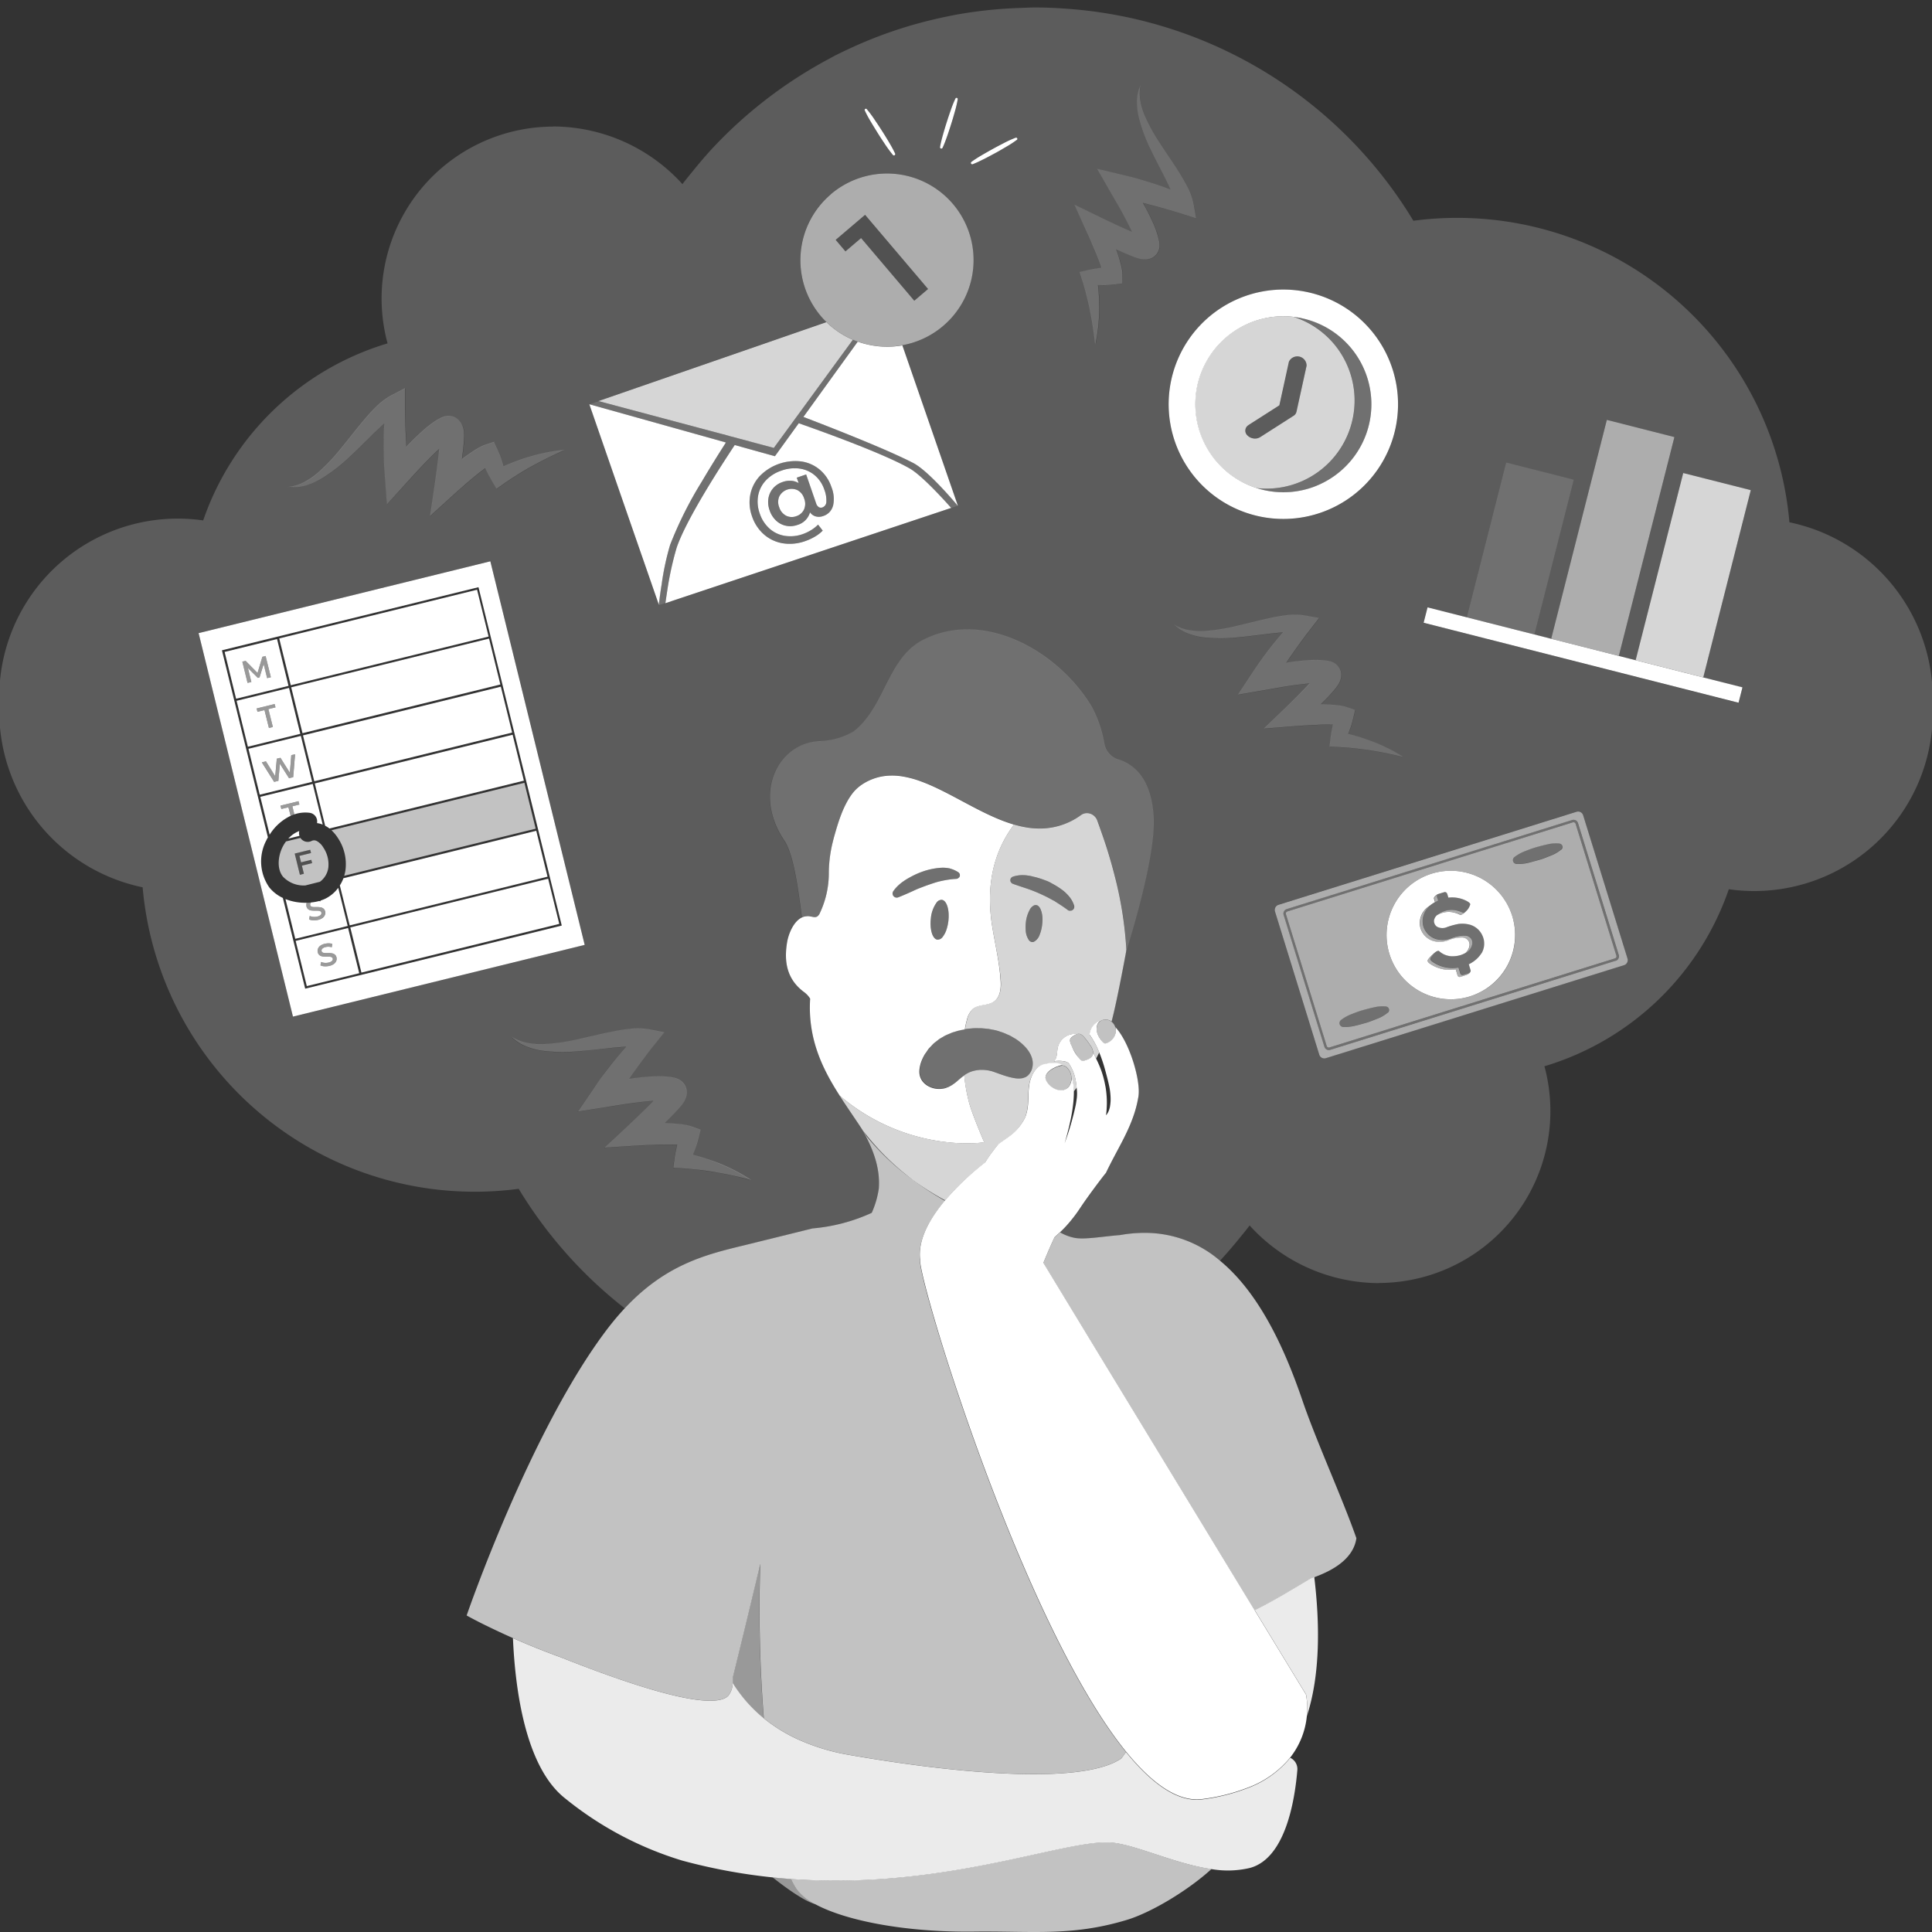
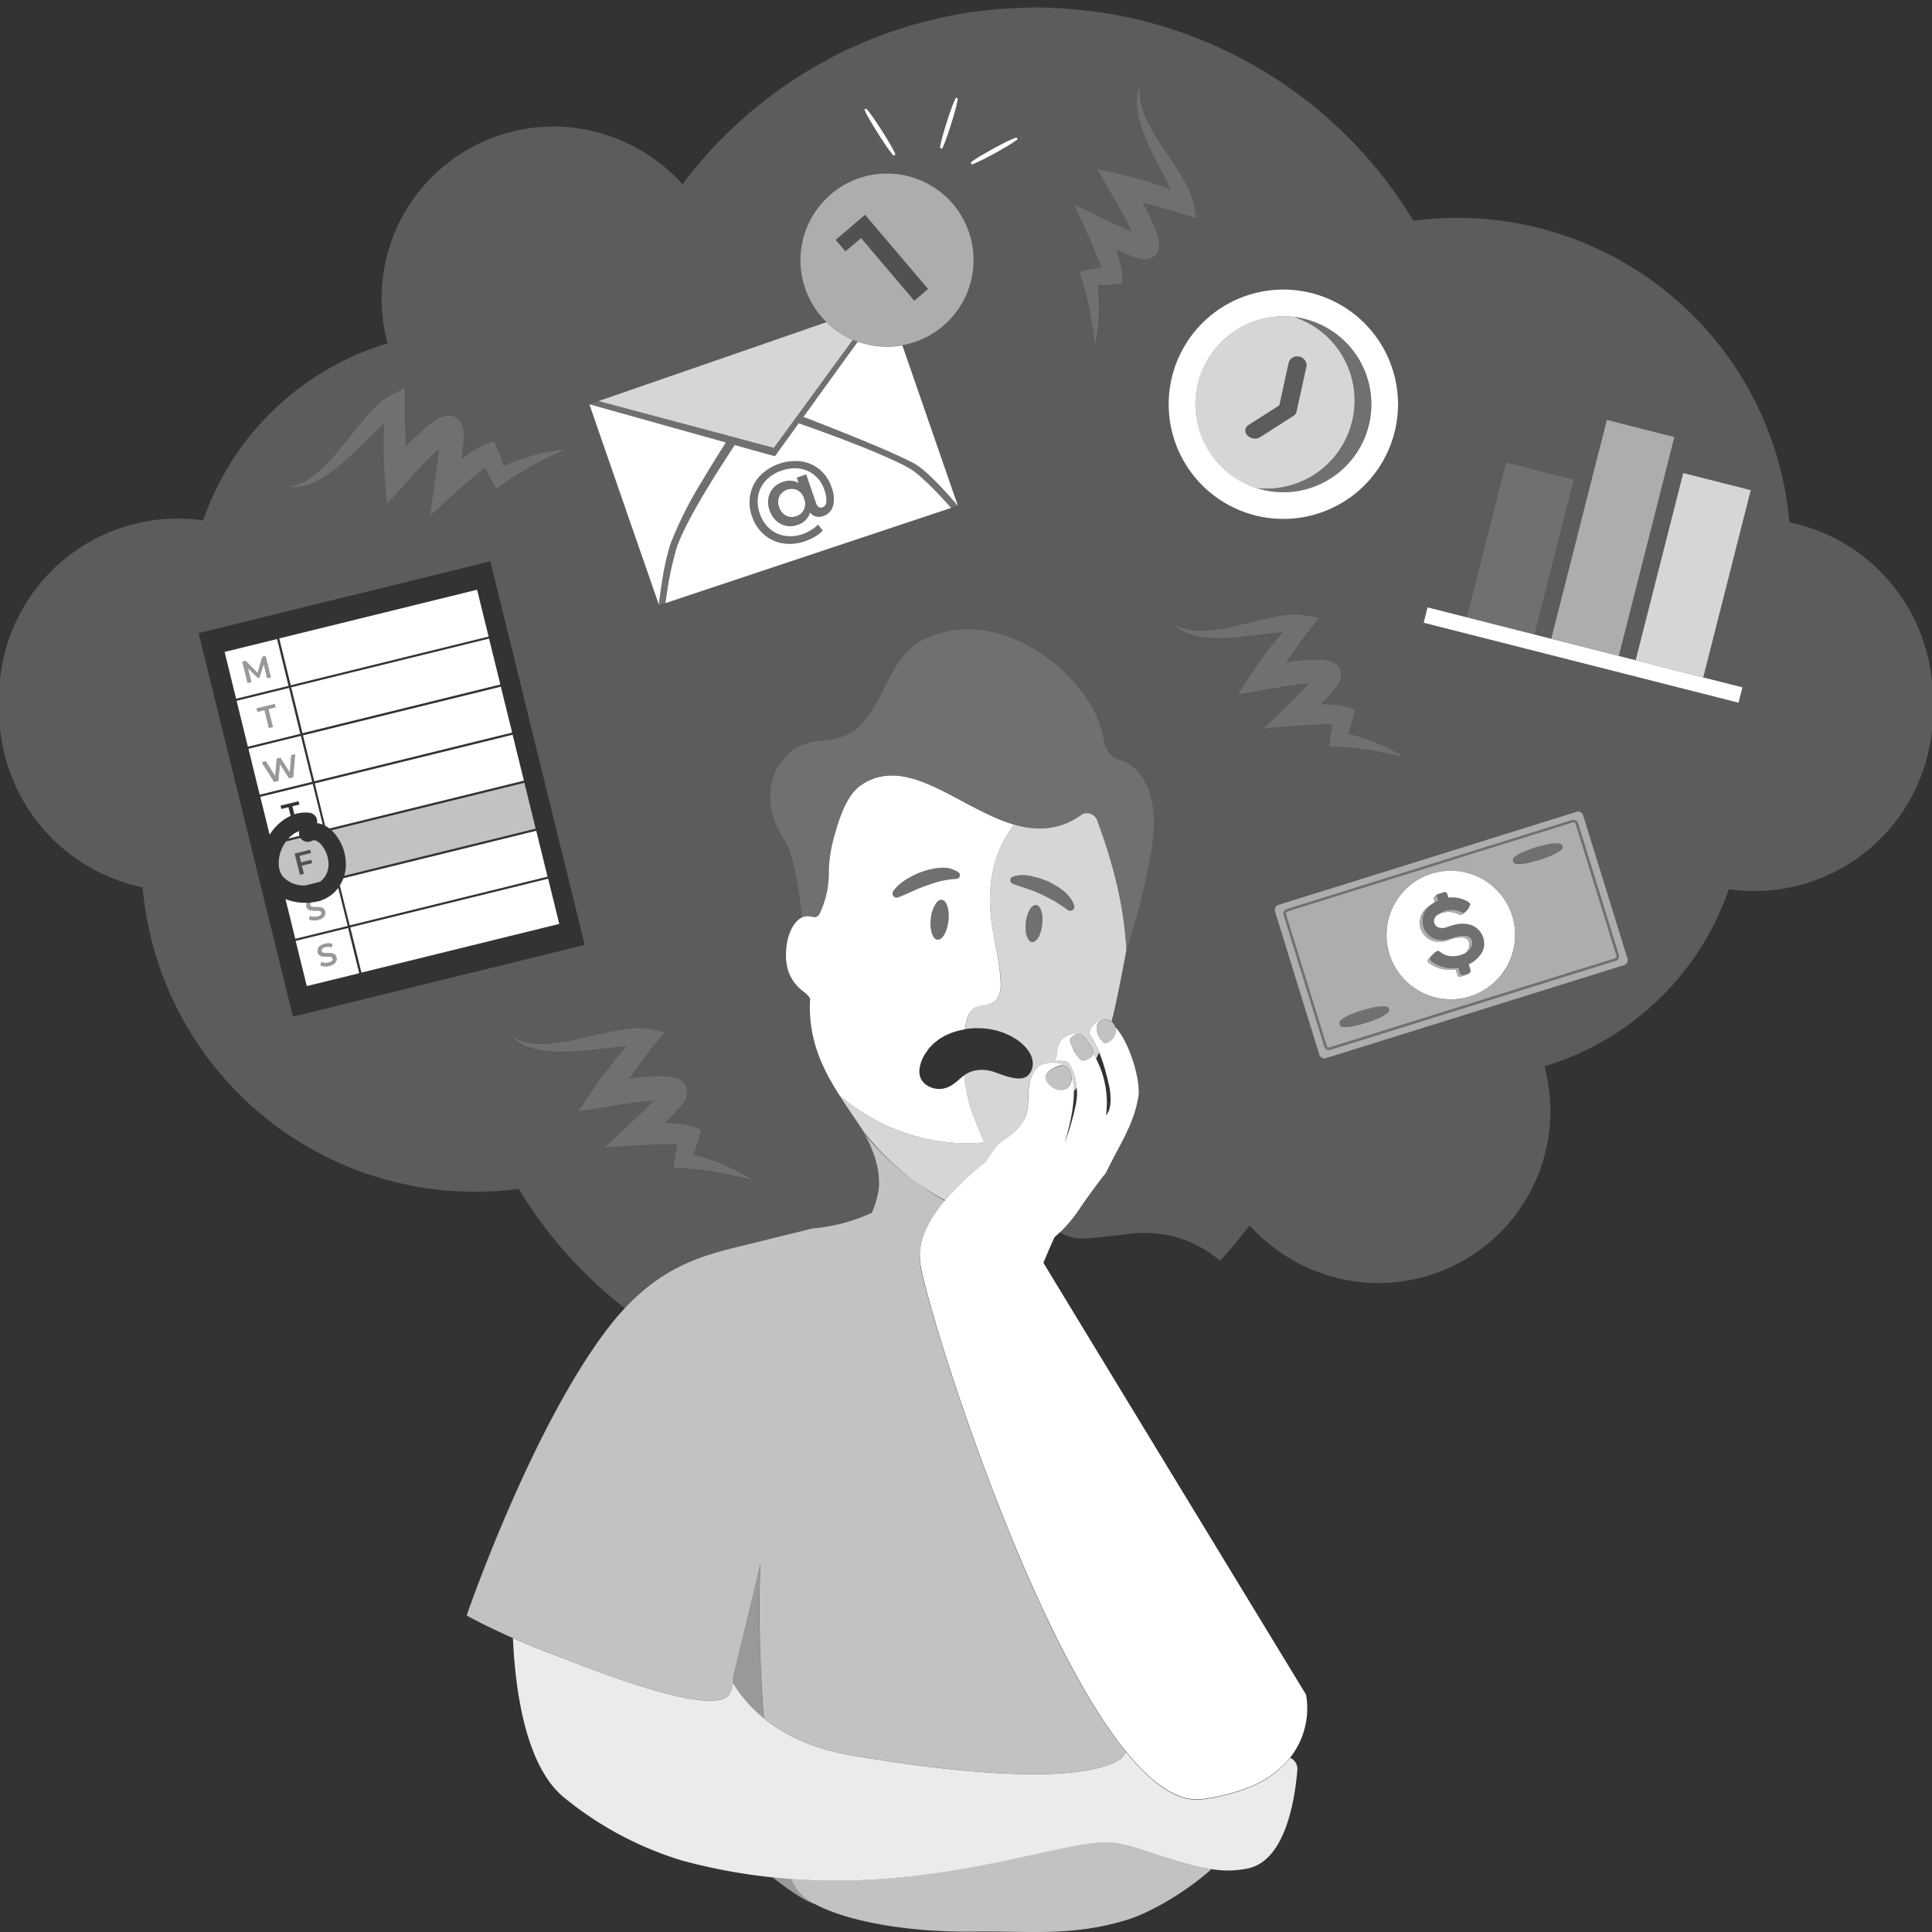
<svg xmlns="http://www.w3.org/2000/svg" viewBox="0 0 300 300">
  <rect x="0" y="0" width="300" height="300" fill="#333333" stroke="none" />
  <g fill="#fff">
    <path d="m 48.47 134.03 l -.13 -.52 -1.6 .39 -.24 -1.01 1.79 -.44 -.12 -.51 -2.41 .59 .81 3.3 .61 -.15 -.31 -1.26 z" opacity=".15" />
    <path d="m 134.32 33.37 l -4.57 3.89 1.52 1.79 2.44 -2.07 7.25 8.54 1.01 1.18 2.14 -1.81 -.93 -1.1 z" opacity=".15" />
-     <path d="m 194.83 250.02 l 7.98 13.11 a 11.83 11.83 0 0 1 .11 3.37 c 2.14 -6.49 2.01 -14.55 1.16 -21.62 a 6.4 6.4 0 0 0 -.67 .27 c -3.12 1.87 -5.92 3.58 -8.58 4.87 z" opacity=".9" />
    <path d="m 118.04 242.84 s -1.89 8.03 -4.26 17.61 q 0 .46 -.03 .87 a 22.18 22.18 0 0 0 4.84 5.51 215.32 215.32 0 0 1 -.55 -23.99 z" opacity=".5" />
    <path d="m 123.78 293.45 a 10.39 10.39 0 0 1 -.94 -1.69 q -1.43 -.11 -2.89 -.26 c 2.05 1.62 4.93 3.72 6.66 4.18 a 8.3 8.3 0 0 1 -2.83 -2.23 z" opacity=".5" />
    <path d="m 172.71 286.11 c -6.68 -.66 -23.43 6.38 -45.24 5.87 -1.52 -.04 -3.07 -.1 -4.64 -.22 a 10.39 10.39 0 0 0 .94 1.69 8.3 8.3 0 0 0 2.83 2.24 c 4.77 2.57 14.05 4.38 24.63 4.25 8.97 -.11 15.16 .78 23.75 -1.82 3.81 -1.15 9.55 -4.61 13.14 -7.9 -5.67 -.8 -11.66 -3.74 -15.41 -4.11 z" opacity=".7" />
    <path d="m 124.82 142.33 a 2.11 2.11 0 0 1 .25 -.06 c .04 -.01 .08 -.01 .12 -.01 .07 -.01 .13 -.02 .2 -.02 a 2.12 2.12 0 0 1 .35 .02 c .19 .03 .4 .09 .59 .11 a 1.22 1.22 0 0 0 .29 .01 .7 .7 0 0 0 .27 -.08 1.19 1.19 0 0 0 .44 -.57 14.42 14.42 0 0 0 1.38 -6.09 c 0 -.52 .02 -1.03 .06 -1.54 a 20.95 20.95 0 0 1 .45 -2.96 c .11 -.5 .24 -1 .39 -1.51 .18 -.63 .38 -1.33 .62 -2.05 .12 -.36 .25 -.73 .39 -1.09 a 15.81 15.81 0 0 1 .98 -2.12 9.97 9.97 0 0 1 .61 -.96 6.27 6.27 0 0 1 1.52 -1.52 8.24 8.24 0 0 1 4.14 -1.46 9.85 9.85 0 0 1 2.14 .09 15.32 15.32 0 0 1 2.91 .76 c 4.66 1.67 9.56 5.28 14.54 6.74 a 16.69 16.69 0 0 0 1.95 .45 12.79 12.79 0 0 0 1.96 .17 10.83 10.83 0 0 0 6.53 -2.11 1.53 1.53 0 0 1 .71 -.27 1.67 1.67 0 0 1 1.07 .25 1.81 1.81 0 0 1 .3 .24 1.72 1.72 0 0 1 .42 .66 c .14 .4 .31 .87 .5 1.4 s .4 1.13 .62 1.79 .45 1.37 .68 2.14 c .35 1.15 .71 2.42 1.04 3.79 a 59.05 59.05 0 0 1 1.67 10.91 l -.08 .44 c 1.01 -3.21 4.6 -15.08 4.31 -20.9 -.32 -6.39 -3.35 -8.4 -5.43 -9.03 a 3.15 3.15 0 0 1 -2.22 -2.47 18.79 18.79 0 0 0 -2 -5.81 c -5.23 -8.65 -16.89 -15.23 -26.41 -10.19 -5.38 2.94 -5.75 10.41 -10.58 14.11 a 11.03 11.03 0 0 1 -5.16 1.49 c -6.68 .26 -10.45 8.18 -5.56 15.43 1.37 2.04 2.07 6.71 2.74 11.93 a 2.05 2.05 0 0 1 .27 -.11 z" opacity=".3" />
-     <path d="m 149.93 166.84 a 4.33 4.33 0 0 1 1.56 -.62 5.21 5.21 0 0 1 .56 -.08 5.55 5.55 0 0 1 1.12 .03 5.68 5.68 0 0 1 1.08 .24 c .16 .05 .34 .12 .53 .19 .58 .21 1.3 .48 2.03 .66 .24 .06 .48 .11 .72 .15 a 3.64 3.64 0 0 0 1.25 .01 1.89 1.89 0 0 0 .27 -.09 1.58 1.58 0 0 0 .31 -.13 1.95 1.95 0 0 0 .3 -.23 2.4 2.4 0 0 0 .68 -1.34 2.77 2.77 0 0 0 .04 -.39 2.87 2.87 0 0 0 -.08 -.77 3.54 3.54 0 0 0 -.26 -.72 5 5 0 0 0 -.89 -1.25 c -.18 -.19 -.37 -.36 -.56 -.53 a 8.39 8.39 0 0 0 -.88 -.66 c -.09 -.06 -.19 -.11 -.28 -.16 -.23 -.14 -.45 -.27 -.69 -.39 -.11 -.05 -.23 -.09 -.34 -.14 -.23 -.1 -.47 -.21 -.71 -.3 -.11 -.04 -.23 -.07 -.34 -.11 -.25 -.08 -.5 -.16 -.76 -.23 -.11 -.03 -.23 -.04 -.34 -.07 -.27 -.06 -.54 -.11 -.81 -.15 -.11 -.02 -.22 -.02 -.33 -.03 -.28 -.03 -.56 -.06 -.84 -.07 -.11 0 -.21 0 -.32 0 -.28 0 -.57 -.01 -.85 .01 -.11 .01 -.21 .02 -.32 .03 -.28 .02 -.56 .05 -.84 .09 -.13 .02 -.25 .05 -.37 .07 -.24 .05 -.49 .09 -.72 .15 -.13 .03 -.25 .08 -.37 .11 -.23 .07 -.46 .14 -.69 .22 -.13 .05 -.25 .11 -.37 .16 -.21 .09 -.42 .18 -.63 .28 -.13 .07 -.26 .15 -.38 .22 -.18 .11 -.37 .21 -.55 .33 -.14 .1 -.26 .2 -.39 .31 -.15 .12 -.31 .23 -.45 .36 s -.26 .27 -.39 .41 -.24 .24 -.35 .37 c -.14 .18 -.27 .37 -.39 .56 -.08 .11 -.17 .22 -.24 .34 a 7.25 7.25 0 0 0 -.5 1.02 5.09 5.09 0 0 0 -.3 1.12 3.35 3.35 0 0 0 -.04 .73 2.61 2.61 0 0 0 .12 .61 2.39 2.39 0 0 0 .51 .87 2.91 2.91 0 0 0 .81 .62 3.54 3.54 0 0 0 2.03 .38 l .07 -.01 h .02 a 3.79 3.79 0 0 0 .55 -.12 c .06 -.02 .11 -.04 .17 -.07 a 3.4 3.4 0 0 0 .33 -.13 c .06 -.03 .12 -.07 .18 -.1 l .27 -.15 c .06 -.04 .11 -.08 .17 -.12 .08 -.06 .17 -.11 .24 -.17 .05 -.04 .1 -.08 .16 -.12 .09 -.07 .18 -.14 .27 -.22 l .05 -.05 c .16 -.13 .32 -.27 .48 -.41 .06 -.05 .11 -.09 .17 -.14 .08 -.06 .16 -.12 .24 -.18 .04 -.03 .08 -.07 .13 -.1 .01 -.02 .08 -.06 .15 -.1 z" opacity=".3" />
    <path d="m 139.22 139.38 a .64 .64 0 0 0 .25 -.04 l .03 -.01 c .39 -.15 .76 -.31 1.13 -.47 s .73 -.33 1.1 -.49 .73 -.33 1.11 -.48 .75 -.29 1.12 -.42 .75 -.26 1.12 -.38 a 11.1 11.1 0 0 1 1.12 -.3 c .38 -.08 .73 -.15 1.09 -.2 a 10.31 10.31 0 0 1 1.07 -.11 l .13 -.01 a .56 .56 0 0 0 .32 -1.01 4.31 4.31 0 0 0 -1.21 -.56 c -.07 -.02 -.15 -.05 -.22 -.07 -.03 0 -.05 0 -.08 -.01 a 5.19 5.19 0 0 0 -1.38 -.06 10.87 10.87 0 0 0 -2.72 .59 12.22 12.22 0 0 0 -1.26 .53 c -.41 .2 -.81 .42 -1.2 .65 -.19 .12 -.38 .25 -.57 .38 s -.37 .28 -.54 .43 a 5.65 5.65 0 0 0 -.93 1.04 .67 .67 0 0 0 -.11 .28 .64 .64 0 0 0 .62 .72 z" opacity=".3" />
    <path d="m 161.85 142.41 a 3.56 3.56 0 0 0 -.32 -1.32 1.53 1.53 0 0 0 -.19 -.29 .72 .72 0 0 0 -.47 -.28 .59 .59 0 0 0 -.26 .03 1.5 1.5 0 0 0 -.73 .71 5.24 5.24 0 0 0 -.59 1.99 6.1 6.1 0 0 0 -.02 1.13 2.94 2.94 0 0 0 .51 1.61 .72 .72 0 0 0 .47 .28 .6 .6 0 0 0 .26 -.03 1.9 1.9 0 0 0 .93 -1.12 5.32 5.32 0 0 0 .3 -1.01 c .04 -.19 .07 -.38 .09 -.58 a 6.1 6.1 0 0 0 .02 -1.12 z" opacity=".3" />
    <path d="m 146.25 139.72 a .98 .98 0 0 0 -.82 .45 4.97 4.97 0 0 0 -.88 2.5 c -.16 1.5 .17 2.8 .76 3.15 a .65 .65 0 0 0 .27 .09 .97 .97 0 0 0 .82 -.44 3.85 3.85 0 0 0 .64 -1.31 6.64 6.64 0 0 0 .24 -1.19 c .18 -1.71 -.28 -3.16 -1.03 -3.25 z" opacity=".3" />
-     <path d="m 202.22 217.4 c -2.48 -7.23 -6.37 -16.36 -12.78 -21.64 a 17.82 17.82 0 0 0 -11.85 -4.32 21.35 21.35 0 0 0 -3.65 .34 c -2.69 .21 -5.62 .75 -7.14 .42 a 7.28 7.28 0 0 1 -2.19 -.84 l -.05 .04 c -.16 .15 -.32 .29 -.48 .43 -.09 .08 -.19 .18 -.28 .26 -.02 .02 -.04 .04 -.06 .06 -.42 .87 -1.03 2.29 -1.73 3.97 l 3.26 5.37 3.08 5.07 2.18 3.59 15.94 26.2 3.38 5.56 4.96 8.15 c 2.67 -1.29 5.46 -3 8.58 -4.87 a 6.4 6.4 0 0 1 .67 -.27 c 1.72 -.65 6.03 -2.32 6.56 -6.07 -2.21 -6.31 -6.27 -15.17 -8.4 -21.45 z" opacity=".7" />
    <path d="m 200.35 272.95 a 15.53 15.53 0 0 1 -6.77 4.76 29.55 29.55 0 0 1 -6.87 1.7 c -3.79 .51 -7.83 -2.39 -11.87 -7.36 -.23 .33 -.46 .67 -.73 1.01 -6.49 4.42 -27.95 1.95 -42.27 -.56 a 32.32 32.32 0 0 1 -7.93 -2.41 24.53 24.53 0 0 1 -5.3 -3.27 22.18 22.18 0 0 1 -4.84 -5.51 3.22 3.22 0 0 1 -.69 2.02 c -.6 .6 -1.77 .81 -3.33 .75 -5.22 -.21 -14.87 -3.63 -22.61 -6.71 -2.85 -1.03 -5.37 -2.07 -7.49 -3 .34 7.8 1.88 19.92 8.04 24.83 a 53.37 53.37 0 0 0 18.24 9.71 88.47 88.47 0 0 0 14.04 2.61 q 1.46 .15 2.89 .26 c 1.57 .11 3.11 .18 4.64 .22 21.81 .51 38.56 -6.53 45.24 -5.87 3.75 .37 9.74 3.3 15.42 4.11 a 14.99 14.99 0 0 0 5.9 -.18 c 5.51 -1.45 6.99 -10.4 7.39 -15.2 a 1.93 1.93 0 0 0 -1.1 -1.91 z" opacity=".9" />
    <path d="m 173.23 159.67 a 1.55 1.55 0 0 0 -.05 -.16 1.66 1.66 0 0 0 -.6 -.87 1.52 1.52 0 0 0 -1.65 -.13 1.29 1.29 0 0 0 -.18 .13 c -.02 .02 -.04 .03 -.05 .05 a 1.31 1.31 0 0 0 -.1 .11 c -.02 .02 -.04 .05 -.05 .07 a 1.22 1.22 0 0 0 -.08 .12 c -.02 .03 -.03 .06 -.04 .08 -.02 .04 -.04 .09 -.06 .14 s -.02 .06 -.03 .1 a 1.54 1.54 0 0 0 -.03 .16 c -.01 .03 -.01 .07 -.02 .1 a 1.59 1.59 0 0 0 -.01 .2 v .09 a 2.36 2.36 0 0 0 .04 .32 3.78 3.78 0 0 0 .91 1.66 1.5 1.5 0 0 0 .11 .12 l .03 .02 .01 .01 a .4 .4 0 0 0 .15 .08 .39 .39 0 0 0 .16 0 .92 .92 0 0 0 .15 -.04 2.2 2.2 0 0 0 1.29 -1.26 2 2 0 0 0 .1 -.35 1.81 1.81 0 0 0 0 -.75 z" opacity=".7" />
    <path d="m 164.23 165.63 l -.12 .05 c -.08 .03 -.16 .06 -.24 .09 -.05 .02 -.09 .05 -.14 .07 -.07 .03 -.15 .07 -.22 .11 -.05 .03 -.1 .06 -.15 .09 -.07 .04 -.14 .08 -.2 .12 -.05 .03 -.09 .07 -.14 .11 s -.12 .09 -.18 .14 -.08 .08 -.12 .13 a 1.88 1.88 0 0 0 -.14 .16 1.39 1.39 0 0 0 -.09 .14 1.29 1.29 0 0 0 -.09 .18 1.2 1.2 0 0 0 -.04 .16 1.22 1.22 0 0 0 -.04 .2 .83 .83 0 0 0 0 .1 c 0 .02 0 .05 .01 .07 a 1.05 1.05 0 0 0 .03 .14 c 0 .02 .01 .03 .02 .05 .01 .04 .03 .08 .05 .12 s .03 .06 .04 .08 .03 .06 .05 .08 .03 .05 .04 .07 c .03 .05 .07 .1 .11 .15 s .06 .08 .09 .12 .07 .08 .11 .12 .07 .07 .11 .11 .08 .07 .12 .11 .08 .06 .12 .09 .09 .06 .13 .09 .08 .06 .12 .08 .09 .05 .14 .08 .09 .05 .13 .07 .1 .04 .14 .06 .09 .04 .13 .05 .1 .03 .15 .04 .09 .02 .13 .03 .1 .02 .15 .02 .09 .01 .13 .02 .1 0 .15 0 .09 0 .13 0 .1 -.01 .14 -.02 .08 -.01 .13 -.02 a 1.3 1.3 0 0 0 .14 -.05 c .04 -.01 .08 -.03 .12 -.04 a 1.39 1.39 0 0 0 .13 -.07 1.15 1.15 0 0 0 .11 -.06 1.32 1.32 0 0 0 .12 -.1 c .03 -.03 .06 -.05 .09 -.08 a 1.46 1.46 0 0 0 .11 -.14 c .03 -.03 .05 -.06 .08 -.1 a 1.99 1.99 0 0 0 .1 -.2 c .02 -.03 .04 -.06 .05 -.1 a 2.6 2.6 0 0 0 .12 -.35 2.15 2.15 0 0 0 .07 -.41 2.26 2.26 0 0 0 -.01 -.41 2.29 2.29 0 0 0 -.6 -1.31 1.17 1.17 0 0 0 -.65 -.39 c -.02 0 -.04 0 -.06 0 a 1.16 1.16 0 0 0 -.25 .01 1.59 1.59 0 0 0 -.25 .05 c -.09 .02 -.2 .05 -.31 .09 z" opacity=".7" />
    <path d="m 166.6 160.93 c -.03 .02 -.05 .04 -.07 .05 -.05 .04 -.1 .08 -.14 .12 -.02 .02 -.04 .04 -.06 .06 a .84 .84 0 0 0 -.09 .11 .68 .68 0 0 0 -.04 .06 .56 .56 0 0 0 -.04 .13 .45 .45 0 0 0 -.01 .05 .77 .77 0 0 0 .01 .22 c 0 .02 .01 .04 .01 .05 a 2.08 2.08 0 0 0 .06 .22 c .01 .04 .03 .08 .04 .11 .02 .06 .05 .12 .07 .18 a 9.2 9.2 0 0 0 1.24 2.07 c .07 .08 .12 .17 .2 .24 l .01 .01 a .54 .54 0 0 0 .21 .12 .8 .8 0 0 0 .45 -.04 2.83 2.83 0 0 0 .75 -.32 1.15 1.15 0 0 0 .49 -.59 .96 .96 0 0 0 .05 -.29 2.34 2.34 0 0 0 -.53 -1.28 11.25 11.25 0 0 0 -.92 -1.21 2.14 2.14 0 0 0 -.29 -.27 .87 .87 0 0 0 -.46 -.2 .82 .82 0 0 0 -.33 .05 1.81 1.81 0 0 0 -.33 .16 c -.1 .07 -.2 .13 -.28 .19 z" opacity=".7" />
    <path d="m 202.8 263.14 l -7.98 -13.11 -4.96 -8.15 -3.38 -5.56 -15.94 -26.2 -2.18 -3.59 -3.08 -5.07 -3.26 -5.37 c .69 -1.67 1.31 -3.1 1.73 -3.97 .02 -.02 .04 -.04 .06 -.06 .09 -.08 .19 -.17 .28 -.26 .16 -.14 .32 -.28 .48 -.43 l .05 -.04 c .41 -.39 .81 -.8 1.22 -1.27 a 22.59 22.59 0 0 0 1.86 -2.44 c 1.26 -1.91 3.67 -5.09 4.03 -5.49 1.69 -3.58 3.7 -6.5 4.68 -10.16 q .2 -.76 .34 -1.57 c .01 -.04 .02 -.08 .02 -.13 .02 -.1 .03 -.23 .04 -.35 .2 -2.6 -1.49 -8.17 -3.63 -10.44 a 1.55 1.55 0 0 1 .05 .16 1.81 1.81 0 0 1 0 .73 2 2 0 0 1 -.1 .35 2.2 2.2 0 0 1 -1.29 1.26 .92 .92 0 0 1 -.15 .04 .39 .39 0 0 1 -.16 0 .4 .4 0 0 1 -.15 -.08 l -.01 -.01 -.03 -.02 c -.01 -.01 -.02 -.02 -.03 -.03 a 3.67 3.67 0 0 1 -.89 -1.37 3.04 3.04 0 0 1 -.1 -.38 2.27 2.27 0 0 1 -.04 -.32 c 0 -.03 0 -.06 0 -.09 a 1.59 1.59 0 0 1 .01 -.2 c 0 -.04 .01 -.07 .02 -.1 a 1.54 1.54 0 0 1 .03 -.16 c .01 -.03 .02 -.06 .03 -.1 s .04 -.09 .06 -.14 c .01 -.03 .03 -.06 .04 -.08 a 1.22 1.22 0 0 1 .08 -.12 c .02 -.02 .03 -.05 .05 -.07 a 1.31 1.31 0 0 1 .1 -.11 c .02 -.02 .03 -.03 .05 -.05 a 1.29 1.29 0 0 1 .18 -.13 2.48 2.48 0 0 0 -1.75 2.17 13.48 13.48 0 0 1 1.49 2.76 c .06 .15 .13 .31 .19 .46 q .16 .43 .31 .86 c .1 .29 .19 .58 .28 .88 .17 .59 .33 1.18 .48 1.77 .13 .5 .25 1.01 .35 1.52 a 10.86 10.86 0 0 1 .16 1.3 7.65 7.65 0 0 1 .01 .83 c -.01 .17 -.03 .35 -.05 .52 -.01 .05 -.01 .09 -.02 .14 s -.01 .09 -.02 .14 c -.02 .12 -.05 .25 -.09 .37 a 2.67 2.67 0 0 1 -.3 .7 1.9 1.9 0 0 1 -.23 .3 q .06 -.41 .09 -.83 c .02 -.28 .03 -.55 .04 -.83 .01 -.42 0 -.84 -.03 -1.26 a 14.75 14.75 0 0 0 -.17 -1.47 c -.02 -.1 -.04 -.19 -.06 -.29 a 14.42 14.42 0 0 0 -.64 -2.36 c -.17 -.46 -.36 -.91 -.57 -1.36 -.07 -.14 -.14 -.29 -.21 -.43 -.14 -.3 -.29 -.6 -.44 -.89 a .96 .96 0 0 1 -.05 .29 1.15 1.15 0 0 1 -.49 .59 2.83 2.83 0 0 1 -.75 .32 .8 .8 0 0 1 -.45 .04 .54 .54 0 0 1 -.21 -.12 l -.01 -.01 a 1.44 1.44 0 0 1 -.16 -.18 c -.01 -.02 -.03 -.04 -.04 -.06 a 5.53 5.53 0 0 1 -.99 -1.5 c -.1 -.22 -.18 -.4 -.25 -.56 -.01 -.02 -.02 -.04 -.03 -.06 -.02 -.04 -.03 -.08 -.05 -.12 s -.03 -.08 -.04 -.11 a 2.08 2.08 0 0 1 -.06 -.22 c 0 -.02 -.01 -.04 -.01 -.05 a .77 .77 0 0 1 -.01 -.22 .45 .45 0 0 1 .01 -.05 .56 .56 0 0 1 .04 -.13 .68 .68 0 0 1 .04 -.06 .84 .84 0 0 1 .09 -.11 c .02 -.02 .04 -.04 .06 -.06 .04 -.04 .09 -.08 .14 -.12 .03 -.02 .05 -.04 .07 -.05 .09 -.06 .18 -.12 .29 -.18 a 1.81 1.81 0 0 1 .33 -.16 3.45 3.45 0 0 0 -.38 -.03 2.72 2.72 0 0 0 -2.53 1.9 c -.02 .07 -.05 .13 -.06 .2 -.16 .74 -.04 1.64 -.61 2.14 l -.02 .01 a 6.52 6.52 0 0 1 .75 -.06 4.6 4.6 0 0 1 .71 .04 1.7 1.7 0 0 1 .79 .27 .61 .61 0 0 1 .15 .16 7.5 7.5 0 0 1 .55 1.02 c .07 .16 .13 .33 .19 .49 a 7.93 7.93 0 0 1 .34 1.51 c .03 .21 .05 .44 .08 .67 .02 .16 .03 .33 .05 .5 a 6.33 6.33 0 0 1 -.06 1.37 c -.04 .28 -.08 .57 -.14 .87 a 43.53 43.53 0 0 1 -1.72 5.91 q .26 -.89 .47 -1.7 .1 -.4 .2 -.79 .18 -.77 .32 -1.46 c .14 -.69 .24 -1.33 .31 -1.92 q .05 -.39 .08 -.75 c 0 -.04 0 -.08 .01 -.12 .03 -.44 .05 -.85 .05 -1.22 0 -.04 0 -.07 0 -.11 a 7.47 7.47 0 0 0 -.36 -2.33 2.26 2.26 0 0 1 .01 .41 2.15 2.15 0 0 1 -.07 .41 2.6 2.6 0 0 1 -.12 .35 c -.02 .04 -.04 .07 -.05 .1 a 1.99 1.99 0 0 1 -.1 .2 c -.02 .04 -.05 .07 -.08 .1 a 1.46 1.46 0 0 1 -.11 .14 c -.03 .03 -.06 .06 -.09 .08 a 1.32 1.32 0 0 1 -.12 .1 1.15 1.15 0 0 1 -.11 .06 1.39 1.39 0 0 1 -.13 .07 c -.04 .02 -.08 .03 -.12 .04 a 1.3 1.3 0 0 1 -.14 .05 c -.04 .01 -.08 .02 -.13 .02 s -.1 .02 -.14 .02 -.09 0 -.13 0 -.1 0 -.15 0 -.09 -.01 -.13 -.02 -.1 -.01 -.15 -.02 -.09 -.02 -.13 -.03 -.1 -.03 -.15 -.04 -.09 -.03 -.13 -.05 -.1 -.04 -.14 -.06 -.09 -.04 -.13 -.07 -.09 -.05 -.14 -.08 -.08 -.05 -.12 -.08 -.09 -.06 -.13 -.09 -.08 -.06 -.12 -.09 -.08 -.07 -.12 -.11 -.07 -.07 -.11 -.11 -.07 -.08 -.11 -.12 -.06 -.08 -.09 -.12 -.04 -.05 -.06 -.08 -.03 -.05 -.05 -.08 -.02 -.02 -.03 -.04 l -.02 -.03 c -.02 -.03 -.03 -.05 -.05 -.08 s -.03 -.06 -.04 -.08 -.03 -.08 -.05 -.12 c -.01 -.02 -.01 -.04 -.02 -.05 a 1.05 1.05 0 0 1 -.03 -.14 c 0 -.02 0 -.05 -.01 -.07 a .58 .58 0 0 1 -.01 -.07 c 0 -.01 0 -.02 0 -.03 s 0 -.03 0 -.05 a 1.03 1.03 0 0 1 .04 -.16 1.2 1.2 0 0 1 .04 -.16 1.29 1.29 0 0 1 .09 -.18 1.39 1.39 0 0 1 .09 -.14 1.88 1.88 0 0 1 .14 -.16 c .04 -.04 .07 -.09 .12 -.13 s .12 -.1 .18 -.14 .09 -.07 .14 -.11 c .07 -.04 .13 -.08 .2 -.12 .05 -.03 .1 -.06 .15 -.09 .07 -.04 .15 -.07 .22 -.11 .05 -.02 .09 -.05 .14 -.07 .08 -.04 .16 -.06 .24 -.09 l .12 -.05 c .12 -.04 .22 -.08 .33 -.11 a 1.59 1.59 0 0 1 .25 -.05 1.16 1.16 0 0 1 .25 -.01 2.69 2.69 0 0 0 -.55 -.24 c -.09 -.03 -.19 -.05 -.28 -.07 a 3.46 3.46 0 0 0 -.55 -.06 4.01 4.01 0 0 0 -.51 .02 c -.16 .01 -.31 .04 -.44 .06 s -.25 .05 -.35 .07 c -.25 .06 -.37 .1 -.29 .04 -1.44 .42 -2.16 2.05 -2.33 3.54 -.1 .84 -.08 1.7 -.14 2.55 a 7.21 7.21 0 0 1 -.35 1.91 c -.04 .1 -.08 .2 -.12 .31 a 7.76 7.76 0 0 1 -2.55 2.98 c -.51 .39 -1.05 .76 -1.57 1.12 0 0 -.37 .43 -.92 1.17 -.34 .45 -.74 1.03 -1.16 1.69 a 43.75 43.75 0 0 0 -6.17 5.84 l -.05 .06 c -2.4 2.85 -4.29 6.18 -3.86 9.33 h -.01 c -.03 .99 1.17 5.75 3.25 12.52 .81 2.63 1.76 5.57 2.82 8.7 6.1 18.05 15.99 42.84 25.9 55.05 4.04 4.97 8.08 7.87 11.87 7.36 a 29.55 29.55 0 0 0 6.87 -1.7 15.53 15.53 0 0 0 6.77 -4.76 12.37 12.37 0 0 0 2.57 -6.45 11.83 11.83 0 0 0 -.13 -3.3 z" />
    <path d="m 148.93 217 c -1.06 -3.14 -2.01 -6.07 -2.82 -8.7 -2.09 -6.77 -3.29 -11.53 -3.25 -12.52 h .01 c -.43 -3.15 1.46 -6.48 3.86 -9.33 a 45.09 45.09 0 0 1 -4.89 -3.18 q -.62 -.45 -1.23 -.93 a 38.7 38.7 0 0 1 -6.06 -5.93 c -.19 -.31 -.39 -.61 -.59 -.92 -.02 -.03 -.04 -.05 -.06 -.08 1.63 2.93 2.8 5.86 2.56 9.15 a 14.13 14.13 0 0 1 -1.1 3.77 27.62 27.62 0 0 1 -9.19 2.42 s -9.94 2.46 -10.73 2.65 c -5.92 1.43 -12.11 2.98 -18.43 9.75 -.84 .9 -1.68 1.88 -2.52 2.97 -12.04 15.65 -22.03 44.73 -22.03 44.73 s 1.07 .61 3 1.56 h .01 c 1.12 .55 2.52 1.22 4.18 1.95 2.12 .93 4.64 1.97 7.49 3 7.74 3.09 17.39 6.5 22.61 6.71 1.55 .06 2.73 -.15 3.33 -.75 a 3.22 3.22 0 0 0 .69 -2.02 q .03 -.41 .03 -.87 c 2.37 -9.58 4.26 -17.61 4.26 -17.61 a 215.32 215.32 0 0 0 .55 23.99 24.53 24.53 0 0 0 5.3 3.27 32.32 32.32 0 0 0 7.93 2.41 c 14.33 2.51 35.78 4.98 42.27 .56 .27 -.34 .51 -.68 .73 -1.01 -9.92 -12.2 -19.81 -36.99 -25.91 -55.04 z" opacity=".7" />
    <path d="m 244.37 74.48 l -10.5 -2.67 -6.11 24.05 7.69 1.95 2.81 .71 z" opacity=".3" />
    <path d="m 251.37 101.85 l 8.63 -33.98 -10.49 -2.67 -8.64 33.99 5.25 1.33 z" opacity=".6" />
    <path d="m 261.37 73.45 l -7.39 29.07 5.94 1.51 4.56 1.16 7.38 -29.08 z" opacity=".8" />
    <path d="m 259.92 104.03 l -13.8 -3.51 -5.25 -1.33 -2.61 -.67 -2.81 -.71 -13.78 -3.5 -.61 2.39 48.9 12.42 .61 -2.39 -6.09 -1.54 z" />
    <path d="m 215.21 156.27 a 5.62 5.62 0 0 0 -1.87 .14 c -.59 .14 -1.19 .27 -1.77 .45 s -1.15 .4 -1.72 .61 a 6.57 6.57 0 0 0 -1.63 .91 .61 .61 0 0 0 -.22 .43 .6 .6 0 0 0 .55 .64 6.6 6.6 0 0 0 1.86 -.18 c .59 -.15 1.18 -.29 1.76 -.47 s 1.15 -.41 1.71 -.63 a 5.62 5.62 0 0 0 1.62 -.95 .55 .55 0 0 0 -.3 -.96 z" opacity=".3" />
    <path d="m 242.13 130.95 a 5.62 5.62 0 0 0 -1.87 .14 c -.59 .14 -1.19 .27 -1.77 .45 s -1.15 .4 -1.72 .61 a 6.57 6.57 0 0 0 -1.63 .91 .6 .6 0 0 0 .33 1.07 6.57 6.57 0 0 0 1.86 -.18 c .59 -.15 1.18 -.29 1.76 -.48 s 1.15 -.41 1.71 -.63 a 5.62 5.62 0 0 0 1.62 -.95 .55 .55 0 0 0 -.3 -.96 z" opacity=".3" />
    <path d="m 245.83 126.6 a .82 .82 0 0 0 -1.03 -.55 l -16.14 5.04 -1 .31 -.34 .11 -24.13 7.53 -.91 .28 -2.42 .76 -1.34 .42 a .83 .83 0 0 0 -.54 1.04 l 6.87 22.22 a .82 .82 0 0 0 1.03 .55 l 46.29 -14.44 a .83 .83 0 0 0 .54 -1.04 z m 5.06 22.58 l -44.34 13.84 a .72 .72 0 0 1 -.18 .03 .7 .7 0 0 1 -.37 -.08 .72 .72 0 0 1 -.35 -.43 l -6.33 -20.47 a .72 .72 0 0 1 .47 -.9 l 44.34 -13.84 a .72 .72 0 0 1 .9 .48 l 6.33 20.47 a .73 .73 0 0 1 -.48 .91 z" opacity=".6" />
    <path d="m 245.02 127.81 a .72 .72 0 0 0 -.9 -.48 l -44.34 13.84 a .72 .72 0 0 0 -.47 .9 l 6.33 20.47 a .72 .72 0 0 0 .35 .43 .7 .7 0 0 0 .37 .08 .72 .72 0 0 0 .18 -.03 l 44.34 -13.84 a .73 .73 0 0 0 .47 -.91 z m 5.75 21.01 l -44.34 13.83 a .34 .34 0 0 1 -.42 -.22 l -6.33 -20.47 a .34 .34 0 0 1 .22 -.43 l 44.34 -13.84 a .34 .34 0 0 1 .08 -.01 .34 .34 0 0 1 .34 .24 l 6.33 20.47 a .34 .34 0 0 1 -.22 .43 z" opacity=".3" />
    <path d="m 244.66 127.92 a .34 .34 0 0 0 -.34 -.24 .34 .34 0 0 0 -.08 .01 l -44.34 13.84 a .34 .34 0 0 0 -.22 .43 l 6.33 20.47 a .34 .34 0 0 0 .42 .22 l 44.34 -13.83 a .34 .34 0 0 0 .22 -.43 z m -29.16 29.31 a 5.62 5.62 0 0 1 -1.62 .95 c -.57 .22 -1.13 .46 -1.71 .63 s -1.17 .33 -1.76 .47 a 6.6 6.6 0 0 1 -1.86 .18 .6 .6 0 0 1 -.55 -.64 .61 .61 0 0 1 .22 -.43 6.57 6.57 0 0 1 1.63 -.91 c .57 -.22 1.14 -.44 1.72 -.61 s 1.18 -.32 1.77 -.45 a 5.62 5.62 0 0 1 1.87 -.14 .55 .55 0 0 1 .3 .96 z m 12.78 -2.52 a 9.98 9.98 0 1 1 6.53 -12.49 9.93 9.93 0 0 1 -6.53 12.49 z m 14.15 -22.8 a 5.62 5.62 0 0 1 -1.62 .95 c -.57 .22 -1.13 .46 -1.71 .63 s -1.17 .33 -1.76 .48 a 6.57 6.57 0 0 1 -1.86 .18 .6 .6 0 0 1 -.33 -1.07 6.57 6.57 0 0 1 1.63 -.91 c .57 -.22 1.14 -.44 1.72 -.61 s 1.18 -.32 1.77 -.45 a 5.62 5.62 0 0 1 1.87 -.14 .55 .55 0 0 1 .3 .96 z" opacity=".6" />
    <path d="m 228.61 146.62 a 1.13 1.13 0 0 0 -.17 -.87 1.26 1.26 0 0 0 -.86 -.47 5.5 5.5 0 0 0 -2.32 .45 3.73 3.73 0 0 1 -2.18 .11 2.98 2.98 0 0 1 -2.1 -2.14 3.08 3.08 0 0 1 1.06 -3.05 c -.13 .09 -.26 .17 -.38 .28 a 3.08 3.08 0 0 0 -1.1 3.09 2.98 2.98 0 0 0 2.1 2.14 3.75 3.75 0 0 0 2.18 -.11 5.47 5.47 0 0 1 2.32 -.45 1.26 1.26 0 0 1 .86 .47 1.14 1.14 0 0 1 .17 .87 1.92 1.92 0 0 1 -.62 1.06 2.06 2.06 0 0 0 1.04 -1.38 z" opacity=".6" />
    <path d="m 227.13 141.72 a 4.24 4.24 0 0 0 -1.27 -.4 3.43 3.43 0 0 0 -1.79 .24 3.08 3.08 0 0 0 -.92 .55 4.51 4.51 0 0 1 .5 -.25 3.45 3.45 0 0 1 1.79 -.24 4.22 4.22 0 0 1 1.27 .4 c .23 .12 .66 -.19 .99 -.55 -.21 .21 -.42 .34 -.57 .25 z" opacity=".6" />
    <path d="m 223.13 139.28 a .37 .37 0 0 1 .23 -.45 h -.01 c -.18 .06 -.74 .47 -.64 .73 l .16 .52 c .14 -.08 .29 -.17 .44 -.24 z" opacity=".6" />
    <path d="m 227.88 143.49 a 4.5 4.5 0 0 0 -1.42 -.02 11.97 11.97 0 0 0 -1.7 .47 1.77 1.77 0 0 1 -1.56 -.04 1.05 1.05 0 0 1 -.47 -1.06 1.39 1.39 0 0 1 .43 -.73 3.08 3.08 0 0 1 .92 -.55 3.43 3.43 0 0 1 1.79 -.24 4.24 4.24 0 0 1 1.27 .4 c .16 .08 .37 -.04 .57 -.24 l .01 -.01 a 2.25 2.25 0 0 0 .62 -1.04 c .01 -.3 -.83 -.66 -.83 -.66 a 4.92 4.92 0 0 0 -2.56 -.38 l -.19 -.61 a .37 .37 0 0 0 -.46 -.24 l -.92 .28 -.02 .01 a .37 .37 0 0 0 -.23 .45 l .17 .56 c -.15 .07 -.3 .15 -.44 .24 a 5.69 5.69 0 0 0 -.77 .52 c -.01 .01 -.02 .02 -.04 .03 a 3.08 3.08 0 0 0 -1.06 3.05 2.98 2.98 0 0 0 2.1 2.14 3.73 3.73 0 0 0 2.18 -.11 5.5 5.5 0 0 1 2.32 -.45 1.26 1.26 0 0 1 .86 .47 1.13 1.13 0 0 1 .17 .87 2.06 2.06 0 0 1 -1.04 1.37 3.76 3.76 0 0 1 -1.62 .49 3.12 3.12 0 0 1 -2.44 -.76 c -.11 -.13 -.32 -.05 -.56 .11 a 5.23 5.23 0 0 0 -.74 .83 c -.26 .35 .07 .57 .51 .86 a 5.4 5.4 0 0 0 3.26 .78 c .17 -.01 .33 -.03 .5 -.06 l .07 .21 .21 .69 a .37 .37 0 0 0 .46 .24 l .92 -.28 a .35 .35 0 0 0 .14 -.08 .37 .37 0 0 0 .1 -.37 l -.25 -.83 -.02 -.08 a 5.11 5.11 0 0 0 .64 -.37 4.56 4.56 0 0 0 1.32 -1.34 2.94 2.94 0 0 0 .17 -2.79 3.03 3.03 0 0 0 -2.37 -1.73 z" opacity=".3" />
    <path d="m 222.38 135.64 a 9.98 9.98 0 1 0 12.43 6.57 9.99 9.99 0 0 0 -12.43 -6.57 z m 7.66 12.38 a 4.56 4.56 0 0 1 -1.32 1.34 5.11 5.11 0 0 1 -.64 .37 l .02 .08 .25 .83 a .37 .37 0 0 1 -.1 .37 l .01 .01 a 1.44 1.44 0 0 1 -.54 .37 l -.97 .3 a .34 .34 0 0 1 -.42 -.23 l -.28 -.93 a 5.53 5.53 0 0 1 -3.76 -.72 c -.44 -.28 -.77 -.51 -.51 -.86 a 6.33 6.33 0 0 1 1.15 -1.13 c .24 -.16 .46 -.24 .56 -.11 a 3.12 3.12 0 0 0 2.44 .76 3.76 3.76 0 0 0 1.62 -.49 1.92 1.92 0 0 0 .62 -1.06 1.14 1.14 0 0 0 -.17 -.87 1.26 1.26 0 0 0 -.86 -.47 5.47 5.47 0 0 0 -2.32 .45 3.75 3.75 0 0 1 -2.18 .11 2.98 2.98 0 0 1 -2.1 -2.14 3.08 3.08 0 0 1 1.1 -3.09 c .12 -.1 .25 -.19 .38 -.28 .01 -.01 .02 -.02 .04 -.03 a 5.69 5.69 0 0 1 .77 -.52 l -.16 -.52 c -.1 -.27 .47 -.68 .64 -.73 h .01 l .02 -.01 .92 -.28 a .37 .37 0 0 1 .46 .24 l .19 .61 a 4.92 4.92 0 0 1 2.56 .38 s .85 .36 .83 .66 a 2.25 2.25 0 0 1 -.62 1.04 l -.01 .01 c -.33 .35 -.76 .67 -.99 .55 a 4.22 4.22 0 0 0 -1.27 -.4 3.45 3.45 0 0 0 -1.79 .24 4.51 4.51 0 0 0 -.5 .25 1.39 1.39 0 0 0 -.43 .73 1.05 1.05 0 0 0 .47 1.06 1.77 1.77 0 0 0 1.56 .04 11.97 11.97 0 0 1 1.7 -.47 4.5 4.5 0 0 1 1.42 .02 3.03 3.03 0 0 1 2.34 1.75 2.94 2.94 0 0 1 -.13 2.78 z" />
    <path d="m 227.21 151.38 a .37 .37 0 0 1 -.46 -.24 l -.21 -.69 -.07 -.21 c -.16 .02 -.33 .05 -.5 .06 a 5.4 5.4 0 0 1 -3.26 -.78 c -.44 -.28 -.77 -.51 -.51 -.86 a 5.23 5.23 0 0 1 .74 -.83 6.33 6.33 0 0 0 -1.15 1.13 c -.26 .35 .07 .57 .51 .86 a 5.53 5.53 0 0 0 3.76 .72 l .28 .93 a .34 .34 0 0 0 .42 .23 l .97 -.3 a 1.44 1.44 0 0 0 .54 -.37 l -.01 -.01 a .35 .35 0 0 1 -.14 .08 z" opacity=".6" />
    <path d="m 47.48 75.4 a 11.05 11.05 0 0 0 2.55 -1.14 26.58 26.58 0 0 0 4.36 -3.4 c 1.34 -1.25 2.6 -2.54 3.86 -3.77 .47 -.45 .95 -.9 1.42 -1.32 -.05 .86 -.09 1.72 -.09 2.57 -.01 .95 -.01 1.89 .02 2.84 s .09 1.89 .16 2.84 l .32 4.3 2.93 -3.22 c 1.16 -1.27 2.26 -2.5 3.42 -3.67 .57 -.58 1.15 -1.16 1.73 -1.68 l .04 -.04 c -.02 .18 -.04 .35 -.05 .53 -.18 1.64 -.4 3.31 -.64 4.96 l -.73 4.93 3.65 -3.31 c .49 -.45 1.01 -.9 1.52 -1.35 s 1.03 -.89 1.55 -1.32 1.04 -.85 1.56 -1.24 c .09 -.07 .19 -.14 .28 -.2 .02 .04 .04 .08 .06 .12 l .45 .91 c .16 .31 .33 .61 .5 .91 l .75 1.26 1.02 -.72 c .74 -.52 1.5 -1.02 2.27 -1.5 s 1.56 -.95 2.37 -1.39 c 1.61 -.88 3.28 -1.7 5 -2.46 a 28.33 28.33 0 0 0 -5.57 1.09 c -.91 .27 -1.82 .58 -2.71 .94 -.42 .16 -.84 .34 -1.25 .52 -.06 -.2 -.12 -.39 -.18 -.6 -.09 -.32 -.21 -.67 -.34 -1.01 s -.28 -.67 -.42 -.99 l -.55 -1.19 -1.33 .44 a 5.25 5.25 0 0 0 -.72 .3 c -.2 .1 -.38 .2 -.55 .3 -.34 .2 -.65 .4 -.96 .61 -.5 .34 -.98 .68 -1.45 1.03 .03 -.21 .06 -.41 .08 -.62 .11 -.87 .21 -1.73 .25 -2.7 a 7.67 7.67 0 0 0 -.01 -.82 c 0 -.08 -.01 -.16 -.03 -.27 l -.02 -.15 c 0 -.04 -.03 -.14 -.05 -.22 s -.05 -.17 -.06 -.21 l -.05 -.13 a 2.75 2.75 0 0 0 -.19 -.41 2.35 2.35 0 0 0 -.47 -.59 2.22 2.22 0 0 0 -.89 -.5 2.28 2.28 0 0 0 -.89 -.07 2.66 2.66 0 0 0 -.56 .13 3.2 3.2 0 0 0 -.34 .14 c -.09 .04 -.13 .07 -.2 .1 -.13 .07 -.25 .14 -.37 .2 a 15.75 15.75 0 0 0 -2.31 1.75 c -.68 .61 -1.32 1.22 -1.93 1.85 -.2 .2 -.39 .41 -.58 .61 -.02 -.37 -.05 -.74 -.07 -1.11 -.04 -.9 -.09 -1.8 -.11 -2.71 s -.05 -1.81 -.05 -2.72 v -2.55 l -2.14 1.12 a 10.44 10.44 0 0 0 -2.46 1.89 c -.69 .68 -1.3 1.37 -1.89 2.08 -1.18 1.4 -2.26 2.83 -3.39 4.19 a 30.35 30.35 0 0 1 -3.61 3.82 11.44 11.44 0 0 1 -2.15 1.47 6.77 6.77 0 0 1 -2.52 .76 6.55 6.55 0 0 0 2.76 -.21 z" opacity=".3" />
    <path d="m 108.88 179.67 c -.43 -.13 -.87 -.25 -1.3 -.37 .08 -.19 .15 -.38 .24 -.58 .13 -.31 .25 -.66 .36 -1 s .2 -.7 .29 -1.04 l .31 -1.26 -1.32 -.48 a 5.11 5.11 0 0 0 -.75 -.21 c -.22 -.05 -.42 -.08 -.61 -.11 -.39 -.06 -.76 -.09 -1.13 -.12 -.6 -.05 -1.19 -.08 -1.78 -.1 .15 -.14 .3 -.29 .45 -.44 .63 -.62 1.24 -1.23 1.88 -1.96 a 7.93 7.93 0 0 0 .51 -.65 c .05 -.07 .09 -.13 .15 -.23 l .08 -.14 c .02 -.04 .07 -.13 .1 -.2 s .07 -.16 .09 -.2 l .05 -.13 a 2.88 2.88 0 0 0 .11 -.44 2.36 2.36 0 0 0 0 -.76 2.23 2.23 0 0 0 -.39 -.94 2.27 2.27 0 0 0 -.65 -.61 2.63 2.63 0 0 0 -.52 -.25 3.2 3.2 0 0 0 -.35 -.1 c -.09 -.02 -.15 -.03 -.22 -.05 -.14 -.03 -.28 -.05 -.41 -.07 a 15.73 15.73 0 0 0 -2.9 -.07 c -.91 .05 -1.79 .13 -2.66 .25 -.28 .04 -.56 .08 -.84 .12 .21 -.3 .42 -.61 .64 -.91 .53 -.73 1.05 -1.47 1.6 -2.19 s 1.09 -1.45 1.66 -2.15 l 1.59 -1.99 -2.37 -.46 a 10.45 10.45 0 0 0 -3.1 -.06 c -.96 .1 -1.87 .26 -2.77 .45 -1.8 .36 -3.53 .8 -5.26 1.17 a 30.41 30.41 0 0 1 -5.2 .74 11.52 11.52 0 0 1 -2.6 -.19 6.79 6.79 0 0 1 -2.45 -.98 6.57 6.57 0 0 0 2.28 1.52 11.08 11.08 0 0 0 2.7 .7 26.6 26.6 0 0 0 5.53 .05 c 1.82 -.14 3.62 -.37 5.37 -.55 .65 -.06 1.3 -.12 1.93 -.14 -.57 .64 -1.14 1.29 -1.68 1.96 -.6 .73 -1.18 1.48 -1.75 2.23 s -1.11 1.53 -1.64 2.32 l -2.43 3.56 4.3 -.68 c 1.7 -.27 3.33 -.55 4.96 -.74 .81 -.1 1.62 -.19 2.4 -.24 h .06 q -.19 .19 -.37 .38 c -1.16 1.17 -2.38 2.35 -3.59 3.48 l -3.65 3.4 4.92 -.31 c .66 -.04 1.35 -.08 2.03 -.1 s 1.36 -.06 2.03 -.07 1.34 -.02 1.99 0 c .12 0 .23 .01 .35 .01 -.01 .04 -.02 .09 -.03 .13 l -.21 .99 c -.07 .34 -.13 .68 -.17 1.02 l -.2 1.45 1.25 .08 c .9 .05 1.8 .14 2.71 .24 s 1.81 .23 2.71 .39 c 1.81 .31 3.62 .72 5.44 1.19 a 28.45 28.45 0 0 0 -5.03 -2.62 c -.92 -.34 -1.82 -.67 -2.74 -.94 z m -5.97 -10.36 l .01 -.02 z" opacity=".3" />
    <path d="m 181 32.45 c .82 .24 1.64 .47 2.46 .73 l 2.29 .73 -.4 -2.25 a 9.85 9.85 0 0 0 -1 -2.76 c -.42 -.81 -.87 -1.56 -1.33 -2.29 -.93 -1.46 -1.9 -2.84 -2.81 -4.25 a 28.58 28.58 0 0 1 -2.41 -4.34 10.73 10.73 0 0 1 -.71 -2.35 6.38 6.38 0 0 1 .03 -2.49 6.18 6.18 0 0 0 -.57 2.52 10.5 10.5 0 0 0 .3 2.62 25.09 25.09 0 0 0 1.82 4.89 c .74 1.56 1.55 3.06 2.3 4.55 .27 .56 .54 1.11 .78 1.66 -.76 -.29 -1.52 -.57 -2.29 -.82 -.85 -.28 -1.7 -.54 -2.56 -.79 s -1.73 -.46 -2.6 -.67 l -3.96 -.94 2.05 3.57 c .81 1.41 1.61 2.75 2.33 4.13 .36 .68 .71 1.36 1.02 2.04 l .02 .05 c -.15 -.07 -.31 -.13 -.46 -.2 -1.42 -.63 -2.87 -1.3 -4.28 -1.99 l -4.22 -2.06 1.94 4.23 c .26 .57 .53 1.17 .78 1.76 s .51 1.18 .75 1.77 .47 1.18 .67 1.76 c .04 .1 .07 .21 .1 .31 l -.13 .02 -.95 .15 c -.32 .05 -.65 .12 -.96 .19 l -1.35 .31 .36 1.13 c .26 .81 .49 1.64 .7 2.47 s .41 1.67 .57 2.52 c .34 1.7 .59 3.43 .79 5.2 a 26.77 26.77 0 0 0 .61 -5.32 c .01 -.9 0 -1.8 -.07 -2.7 -.03 -.43 -.07 -.85 -.12 -1.27 .19 0 .39 0 .59 .01 .32 .01 .67 0 1.01 -.02 s .68 -.06 1.01 -.1 l 1.22 -.15 -.02 -1.33 a 4.81 4.81 0 0 0 -.07 -.74 c -.03 -.21 -.07 -.4 -.11 -.58 -.08 -.36 -.18 -.7 -.27 -1.04 -.16 -.55 -.34 -1.08 -.52 -1.6 .18 .09 .36 .17 .54 .25 .76 .34 1.5 .68 2.36 .99 a 7.27 7.27 0 0 0 .74 .23 c .07 .02 .14 .04 .25 .05 l .14 .02 c .04 .01 .14 .02 .21 .02 s .17 .01 .21 .01 h .13 a 2.72 2.72 0 0 0 .42 -.05 2.23 2.23 0 0 0 .67 -.25 2.1 2.1 0 0 0 .7 -.66 2.17 2.17 0 0 0 .32 -.78 2.43 2.43 0 0 0 .04 -.55 3.33 3.33 0 0 0 -.03 -.34 c -.01 -.09 -.02 -.14 -.04 -.21 -.02 -.14 -.05 -.26 -.08 -.39 a 14.86 14.86 0 0 0 -.92 -2.58 c -.35 -.78 -.72 -1.54 -1.12 -2.27 -.13 -.23 -.26 -.47 -.39 -.7 .34 .08 .68 .17 1.01 .26 .86 .22 1.69 .44 2.51 .68 z" opacity=".3" />
    <path d="m 199.66 109.86 l -3.42 3.28 4.66 -.37 c .63 -.05 1.29 -.09 1.93 -.13 s 1.29 -.07 1.93 -.1 1.28 -.04 1.89 -.03 c .11 0 .22 .01 .33 .01 -.01 .04 -.02 .08 -.02 .13 l -.19 .94 c -.06 .32 -.11 .65 -.15 .98 l -.17 1.38 1.19 .05 c .86 .04 1.72 .1 2.58 .19 s 1.72 .2 2.58 .33 c 1.72 .27 3.45 .63 5.19 1.06 a 26.86 26.86 0 0 0 -4.82 -2.42 c -.85 -.32 -1.7 -.62 -2.58 -.87 -.41 -.12 -.83 -.23 -1.24 -.33 .07 -.18 .14 -.37 .21 -.56 .12 -.3 .23 -.63 .33 -.96 s .18 -.67 .26 -.99 l .28 -1.2 -1.26 -.44 a 4.88 4.88 0 0 0 -.72 -.19 c -.21 -.04 -.4 -.07 -.59 -.09 -.37 -.05 -.73 -.08 -1.08 -.1 -.57 -.04 -1.13 -.06 -1.69 -.07 .14 -.14 .28 -.28 .42 -.42 .59 -.59 1.16 -1.18 1.75 -1.89 a 7.31 7.31 0 0 0 .47 -.62 c .04 -.06 .08 -.13 .14 -.22 l .07 -.13 c .02 -.04 .06 -.13 .09 -.19 s .07 -.16 .08 -.19 l .04 -.13 a 2.62 2.62 0 0 0 .1 -.42 2.24 2.24 0 0 0 -.01 -.72 2.12 2.12 0 0 0 -.38 -.89 2.17 2.17 0 0 0 -.63 -.57 2.48 2.48 0 0 0 -.5 -.23 c -.14 -.05 -.25 -.07 -.33 -.09 s -.14 -.03 -.21 -.04 c -.14 -.03 -.27 -.04 -.39 -.06 a 15.09 15.09 0 0 0 -2.75 -.03 c -.86 .06 -1.7 .15 -2.53 .27 -.27 .04 -.53 .08 -.79 .12 .2 -.29 .39 -.58 .59 -.87 .49 -.7 .98 -1.41 1.49 -2.1 s 1.02 -1.39 1.55 -2.07 l 1.48 -1.91 -2.26 -.4 a 9.96 9.96 0 0 0 -2.95 -.01 c -.91 .11 -1.78 .28 -2.63 .47 -1.7 .37 -3.34 .81 -4.98 1.18 a 28.96 28.96 0 0 1 -4.93 .78 10.85 10.85 0 0 1 -2.47 -.14 6.44 6.44 0 0 1 -2.34 -.89 6.23 6.23 0 0 0 2.19 1.42 10.47 10.47 0 0 0 2.58 .62 25.16 25.16 0 0 0 5.25 -.03 c 1.73 -.16 3.43 -.4 5.09 -.59 .62 -.07 1.23 -.13 1.83 -.17 -.53 .62 -1.06 1.24 -1.57 1.88 -.56 .71 -1.1 1.42 -1.63 2.15 s -1.03 1.47 -1.53 2.22 l -2.26 3.42 4.08 -.7 c 1.61 -.28 3.16 -.57 4.7 -.78 .77 -.1 1.54 -.2 2.28 -.26 h .06 l -.35 .37 c -1.07 1.13 -2.2 2.26 -3.34 3.36 z" opacity=".3" />
    <path d="m 194.53 68.06 a 1.55 1.55 0 0 0 1.16 -.18 l 5.18 -3.31 a 1.02 1.02 0 0 0 .46 -.64 l 1.57 -7.15 a 1.44 1.44 0 0 0 -2.75 -.6 l -1.48 6.76 -4.8 3.07 a 1 1 0 0 0 -.14 1.61 1.62 1.62 0 0 0 .8 .44 z" opacity=".2" />
    <path d="m 207.09 53.36 a 13.67 13.67 0 0 1 2.15 14.25 13.58 13.58 0 0 1 -2.78 4.15 13.72 13.72 0 0 1 -10.08 4.11 q -.64 -.02 -1.29 -.09 c .41 .13 .84 .25 1.27 .35 a 13.58 13.58 0 0 0 6.71 -.22 q .64 -.18 1.25 -.43 a 13.75 13.75 0 0 0 2.33 -1.2 q .55 -.35 1.07 -.76 a 13.77 13.77 0 0 0 1.9 -1.81 13.63 13.63 0 0 0 2.79 -12.72 13.77 13.77 0 0 0 -4.2 -6.56 13.59 13.59 0 0 0 -6 -3.01 c -.37 -.08 -.74 -.14 -1.11 -.19 -.06 -.01 -.12 -.02 -.19 -.03 a 13.49 13.49 0 0 1 3.43 1.67 13.65 13.65 0 0 1 2.75 2.49 z" opacity=".3" />
    <path d="m 195.08 75.78 q .65 .08 1.29 .09 a 13.67 13.67 0 0 0 7.96 -24.99 13.49 13.49 0 0 0 -3.43 -1.67 13.66 13.66 0 0 0 -5.82 26.57 z m -1.22 -9.77 l 4.8 -3.07 1.48 -6.76 a 1.44 1.44 0 0 1 2.75 .6 l -1.57 7.15 a 1.02 1.02 0 0 1 -.46 .64 l -5.18 3.31 a 1.55 1.55 0 0 1 -1.16 .18 1.62 1.62 0 0 1 -.81 -.44 1 1 0 0 1 .16 -1.61 z" opacity=".8" />
    <path d="m 195.47 80.17 a 17.81 17.81 0 1 0 -13.59 -21.21 17.81 17.81 0 0 0 13.59 21.21 z m -9.54 -20.32 a 13.67 13.67 0 0 1 14.97 -10.64 c .06 .01 .12 .02 .19 .03 .37 .05 .74 .1 1.11 .19 a 13.67 13.67 0 0 1 10.21 9.56 13.63 13.63 0 0 1 -2.79 12.71 13.77 13.77 0 0 1 -1.9 1.81 q -.52 .41 -1.07 .76 a 13.75 13.75 0 0 1 -2.33 1.2 q -.61 .25 -1.25 .43 a 13.58 13.58 0 0 1 -6.71 .22 c -.43 -.1 -.86 -.21 -1.27 -.35 a 13.67 13.67 0 0 1 -9.16 -15.92 z" />
    <path d="m 135.24 18.94 c .35 .59 .71 1.17 1.07 1.75 s .74 1.15 1.12 1.72 .78 1.12 1.22 1.66 a .21 .21 0 0 0 .35 -.22 c -.29 -.62 -.63 -1.22 -.98 -1.81 s -.71 -1.17 -1.08 -1.75 -.75 -1.15 -1.13 -1.71 a 18.25 18.25 0 0 0 -1.23 -1.65 .19 .19 0 0 0 -.31 .2 18.06 18.06 0 0 0 .97 1.81 z" />
    <path d="m 146.09 23.06 a .21 .21 0 0 0 .27 -.1 c .28 -.6 .51 -1.22 .73 -1.85 s .42 -1.25 .62 -1.88 .38 -1.26 .56 -1.9 a 17.2 17.2 0 0 0 .45 -1.94 .19 .19 0 0 0 -.35 -.11 16.96 16.96 0 0 0 -.74 1.84 c -.22 .62 -.43 1.25 -.63 1.88 s -.39 1.26 -.57 1.9 -.35 1.28 -.46 1.93 a .21 .21 0 0 0 .12 .23 z" />
    <path d="m 157.74 21.37 a 16.6 16.6 0 0 0 -1.8 .81 c -.58 .3 -1.16 .6 -1.74 .92 s -1.14 .64 -1.71 .97 -1.12 .68 -1.66 1.07 a .21 .21 0 0 0 .2 .36 c .62 -.24 1.21 -.53 1.79 -.82 s 1.16 -.61 1.74 -.92 1.14 -.65 1.71 -.98 a 16.8 16.8 0 0 0 1.65 -1.08 .19 .19 0 0 0 -.18 -.32 z" />
    <path d="m 135.12 53.58 a 13.54 13.54 0 0 1 -1.93 -.53 l -3.67 5.08 -4.77 6.61 c 5.76 2.21 13.34 5.23 17.05 7.15 2.24 1.16 6 5.56 6.92 6.65 l .02 -.01 -8.62 -24.9 a 13.51 13.51 0 0 1 -5 -.05 z" />
    <path d="m 141.27 72.75 c -3.66 -2.09 -11.62 -5.05 -17.24 -7.03 l -3.7 5.12 -4.82 -1.34 -1.42 -.4 c -.67 1.01 -1.39 2.12 -2.12 3.26 -2.83 4.45 -5.84 9.56 -6.9 12.68 a 49.12 49.12 0 0 0 -1.49 6.87 c -.11 .72 -.2 1.33 -.26 1.76 l 1.3 -.44 43.08 -14.36 c -1.19 -1.35 -4.58 -5.06 -6.43 -6.12 z m -11.92 5.77 a 2.25 2.25 0 0 1 -1.51 1.6 1.94 1.94 0 0 1 -1.16 .07 1.62 1.62 0 0 1 -.9 -.64 2.83 2.83 0 0 1 -1.96 1.96 3.3 3.3 0 0 1 -1.76 .13 3.16 3.16 0 0 1 -1.54 -.8 3.84 3.84 0 0 1 -1.01 -1.59 3.75 3.75 0 0 1 -.19 -1.85 3.17 3.17 0 0 1 .72 -1.57 3.3 3.3 0 0 1 1.47 -.98 3.35 3.35 0 0 1 1.33 -.2 2.57 2.57 0 0 1 1.18 .37 l -.3 -.85 1.46 -.5 1.54 4.46 a 1.06 1.06 0 0 0 .43 .62 .67 .67 0 0 0 .56 .04 .94 .94 0 0 0 .61 -.89 4.61 4.61 0 0 0 -.32 -1.87 4.96 4.96 0 0 0 -1.49 -2.23 4.62 4.62 0 0 0 -2.35 -1.04 5.94 5.94 0 0 0 -2.83 .32 5.81 5.81 0 0 0 -2.43 1.54 4.67 4.67 0 0 0 -1.18 2.36 5.35 5.35 0 0 0 .25 2.75 5.45 5.45 0 0 0 1.51 2.34 4.63 4.63 0 0 0 2.37 1.13 5.69 5.69 0 0 0 2.84 -.28 6.5 6.5 0 0 0 1.25 -.6 5.55 5.55 0 0 0 1.09 -.86 l .72 .93 a 5.37 5.37 0 0 1 -1.2 .93 8.17 8.17 0 0 1 -1.49 .69 7.02 7.02 0 0 1 -3.51 .35 5.87 5.87 0 0 1 -2.93 -1.38 6.47 6.47 0 0 1 -1.85 -2.82 6.34 6.34 0 0 1 -.27 -3.33 5.9 5.9 0 0 1 1.47 -2.9 7.72 7.72 0 0 1 6.44 -2.28 5.7 5.7 0 0 1 2.89 1.29 6.01 6.01 0 0 1 1.8 2.68 4.89 4.89 0 0 1 .26 2.9 z" />
    <path d="m 123.81 76.1 a 2.16 2.16 0 0 0 -2.8 .98 2.17 2.17 0 0 0 -.02 1.67 2.21 2.21 0 0 0 1.06 1.32 1.96 1.96 0 0 0 1.6 .08 1.98 1.98 0 0 0 1.2 -1.04 2.2 2.2 0 0 0 .02 -1.7 2.15 2.15 0 0 0 -1.06 -1.31 z" />
    <path d="m 104.05 84.62 a 60.22 60.22 0 0 1 4.91 -9.81 c 1.25 -2.12 2.56 -4.22 3.76 -6.1 l -1.06 -.3 -20.15 -5.64 5.83 16.83 1.74 5.02 .96 2.76 2.26 6.51 c .07 -.57 .21 -1.73 .43 -3.09 a 41.81 41.81 0 0 1 1.32 -6.18 z" />
    <path d="m 113.35 67.73 l 1.4 .37 1.86 .5 3.55 .95 3.01 -4.12 .74 -1.01 3.11 -4.26 5.41 -7.4 c -.15 -.07 -.31 -.14 -.46 -.21 a 13.33 13.33 0 0 1 -3.64 -2.53 l -35.41 12.26 19.82 5.28 z" opacity=".8" />
    <path d="m 129.02 30.16 a 13.44 13.44 0 0 0 -1.54 18.94 c .27 .32 .56 .62 .85 .91 a 13.33 13.33 0 0 0 3.64 2.53 c .15 .07 .3 .14 .46 .21 s .31 .13 .47 .19 c .1 .04 .19 .07 .29 .1 a 13.48 13.48 0 0 0 6.93 .57 13.44 13.44 0 1 0 -11.1 -23.46 z m 12.95 16.54 l -1.01 -1.19 -7.25 -8.54 -2.43 2.07 -1.52 -1.79 4.57 -3.89 8.85 10.42 .93 1.1 z" opacity=".6" />
    <path d="m 141.8 71.88 c -3.71 -1.92 -11.29 -4.93 -17.05 -7.15 l 4.77 -6.61 3.67 -5.08 c -.1 -.04 -.19 -.07 -.29 -.1 -.16 -.06 -.32 -.13 -.47 -.19 l -5.41 7.4 -3.11 4.26 -.74 1.01 -3.01 4.12 -3.55 -.95 -1.86 -.5 -1.4 -.37 -.61 -.16 -19.82 -5.28 -.66 .23 -.74 .26 20.14 5.64 1.06 .3 c -1.2 1.88 -2.51 3.98 -3.76 6.1 a 60.22 60.22 0 0 0 -4.91 9.81 41.81 41.81 0 0 0 -1.34 6.17 c -.21 1.37 -.36 2.53 -.43 3.09 l .04 .12 1 -.33 c .06 -.43 .15 -1.04 .26 -1.76 a 49.12 49.12 0 0 1 1.49 -6.87 c 1.06 -3.12 4.07 -8.23 6.9 -12.68 .73 -1.15 1.45 -2.25 2.12 -3.26 l 1.42 .4 4.82 1.35 3.7 -5.12 c 5.63 1.98 13.58 4.94 17.24 7.03 1.85 1.05 5.23 4.77 6.43 6.12 l 1.01 -.34 c -.91 -1.1 -4.67 -5.5 -6.91 -6.66 z" opacity=".3" />
    <path d="m 300.12 108.48 a 27.96 27.96 0 0 0 -22.26 -27.38 51.77 51.77 0 0 0 -58.39 -46.82 68.51 68.51 0 0 0 -53.11 -32.87 c -1.84 -.15 -3.69 -.25 -5.56 -.25 -.78 0 -1.54 .04 -2.31 .07 a 68.74 68.74 0 0 0 -9.39 .94 c -.78 .13 -1.55 .29 -2.32 .45 q -1.8 .38 -3.57 .84 a 67.94 67.94 0 0 0 -10.48 3.71 c -1.06 .48 -2.1 .97 -3.13 1.49 -.29 .15 -.57 .32 -.86 .47 q -2.14 1.14 -4.18 2.42 a 68.2 68.2 0 0 0 -5.86 4.1 68.91 68.91 0 0 0 -7.86 7.15 c -1.12 1.19 -2.18 2.44 -3.21 3.71 -.56 .69 -1.13 1.37 -1.66 2.08 a 27.2 27.2 0 0 0 -19.93 -8.95 c -.13 0 -.25 .02 -.38 .02 a 26.69 26.69 0 0 0 -25.48 33.66 43.45 43.45 0 0 0 -28.63 27.49 27.73 27.73 0 0 0 -31.67 27.67 c 0 .34 .03 .68 .05 1.02 -.01 .3 -.05 .6 -.05 .9 a 27.96 27.96 0 0 0 22.27 27.38 51.77 51.77 0 0 0 58.39 46.82 68.81 68.81 0 0 0 16.47 18.56 c 6.32 -6.78 12.51 -8.32 18.43 -9.75 .8 -.19 10.73 -2.65 10.73 -2.65 a 27.62 27.62 0 0 0 9.19 -2.42 14.13 14.13 0 0 0 1.1 -3.77 c .24 -3.29 -.93 -6.22 -2.56 -9.15 .02 .03 .04 .05 .06 .08 -1.1 -1.72 -2.33 -3.45 -3.51 -5.28 -2.69 -4.19 -5.05 -8.89 -4.65 -15.16 a 3.62 3.62 0 0 0 -.97 -1.04 c -2.59 -1.94 -3.13 -4.61 -2.61 -7.71 .21 -1.26 .96 -3.21 2.28 -3.85 -.67 -5.23 -1.37 -9.9 -2.74 -11.93 -4.89 -7.26 -1.12 -15.18 5.56 -15.43 a 11.03 11.03 0 0 0 5.16 -1.49 c 4.83 -3.69 5.2 -11.17 10.58 -14.11 9.52 -5.04 21.18 1.54 26.41 10.19 a 18.79 18.79 0 0 1 2 5.81 3.15 3.15 0 0 0 2.22 2.47 c 2.09 .62 5.12 2.63 5.43 9.03 .29 5.82 -3.3 17.69 -4.31 20.9 -.32 1.72 -1.51 8.07 -2.24 10.75 a 1.66 1.66 0 0 1 .6 .87 c 2.14 2.27 3.83 7.84 3.63 10.44 -.01 .12 -.02 .24 -.04 .35 -.01 .04 -.02 .09 -.02 .13 q -.14 .81 -.34 1.57 c -.98 3.66 -3 6.58 -4.68 10.16 -.36 .4 -2.77 3.58 -4.03 5.49 a 22.59 22.59 0 0 1 -1.86 2.44 c -.41 .46 -.81 .88 -1.22 1.27 a 7.28 7.28 0 0 0 2.19 .84 c 1.52 .33 4.45 -.21 7.14 -.42 a 21.35 21.35 0 0 1 3.65 -.34 17.82 17.82 0 0 1 11.85 4.32 q 1.52 -1.65 2.94 -3.4 c .56 -.69 1.13 -1.37 1.66 -2.08 a 27.2 27.2 0 0 0 19.93 8.95 c .13 0 .25 -.02 .38 -.02 a 26.69 26.69 0 0 0 25.47 -33.65 43.45 43.45 0 0 0 28.63 -27.49 27.73 27.73 0 0 0 31.67 -27.68 c 0 -.34 -.03 -.68 -.05 -1.02 .02 -.3 .05 -.6 .05 -.9 z m -153.68 -87.57 q .27 -.95 .57 -1.9 c .2 -.63 .41 -1.25 .63 -1.88 a 16.96 16.96 0 0 1 .74 -1.84 .19 .19 0 0 1 .35 .11 17.2 17.2 0 0 1 -.45 1.94 c -.18 .64 -.37 1.27 -.56 1.9 s -.41 1.26 -.62 1.88 -.45 1.24 -.73 1.85 a .21 .21 0 0 1 -.39 -.12 c .11 -.67 .28 -1.31 .46 -1.94 z m -12.07 -4.02 a .19 .19 0 0 1 .22 .05 18.25 18.25 0 0 1 1.23 1.65 c .38 .57 .76 1.14 1.13 1.71 s .72 1.16 1.08 1.75 .69 1.18 .98 1.81 a .21 .21 0 0 1 -.35 .22 c -.44 -.53 -.83 -1.09 -1.22 -1.66 s -.75 -1.14 -1.12 -1.72 -.72 -1.16 -1.07 -1.75 a 18.06 18.06 0 0 1 -.97 -1.81 .19 .19 0 0 1 .09 -.26 z m -87.1 57.99 a 11.44 11.44 0 0 0 2.15 -1.47 30.35 30.35 0 0 0 3.61 -3.82 c 1.13 -1.36 2.21 -2.79 3.39 -4.19 .59 -.7 1.2 -1.4 1.89 -2.08 a 10.44 10.44 0 0 1 2.46 -1.89 l 2.14 -1.12 v 2.55 c 0 .91 .03 1.81 .05 2.72 s .07 1.81 .11 2.71 c .02 .37 .04 .74 .07 1.11 .19 -.2 .39 -.41 .58 -.61 .61 -.63 1.25 -1.25 1.93 -1.85 a 15.75 15.75 0 0 1 2.31 -1.75 c .12 -.07 .23 -.14 .37 -.2 .07 -.04 .12 -.06 .2 -.1 a 3.2 3.2 0 0 1 .34 -.14 2.66 2.66 0 0 1 .56 -.13 2.28 2.28 0 0 1 .89 .07 2.22 2.22 0 0 1 .89 .5 2.35 2.35 0 0 1 .47 .59 2.75 2.75 0 0 1 .19 .41 l .05 .13 c .01 .04 .04 .14 .06 .21 s .04 .17 .05 .22 l .02 .15 c .02 .11 .02 .19 .03 .27 a 7.67 7.67 0 0 1 .01 .82 c -.04 .97 -.14 1.83 -.25 2.7 -.03 .21 -.06 .42 -.08 .62 .47 -.35 .95 -.69 1.45 -1.03 .31 -.2 .62 -.41 .96 -.61 .17 -.1 .35 -.2 .55 -.3 a 5.25 5.25 0 0 1 .72 -.3 l 1.33 -.44 .54 1.18 c .15 .32 .29 .65 .42 .99 s .25 .69 .34 1.01 c .06 .21 .12 .41 .18 .6 .41 -.18 .83 -.36 1.25 -.52 .89 -.36 1.8 -.66 2.71 -.94 a 28.33 28.33 0 0 1 5.57 -1.09 c -1.72 .76 -3.39 1.57 -5 2.46 -.81 .44 -1.59 .91 -2.37 1.39 s -1.53 .98 -2.27 1.5 l -1.02 .72 -.75 -1.26 c -.18 -.3 -.35 -.6 -.5 -.91 l -.45 -.91 c -.02 -.04 -.04 -.08 -.06 -.12 -.09 .07 -.19 .13 -.28 .2 -.52 .39 -1.04 .81 -1.56 1.24 s -1.03 .87 -1.55 1.32 -1.03 .9 -1.52 1.35 l -3.65 3.31 .73 -4.93 c .25 -1.64 .46 -3.32 .64 -4.96 .02 -.18 .04 -.35 .05 -.53 l -.04 .04 c -.59 .53 -1.16 1.1 -1.73 1.68 -1.16 1.17 -2.26 2.41 -3.42 3.67 l -2.94 3.21 -.32 -4.3 q -.1 -1.42 -.16 -2.84 c -.03 -.95 -.03 -1.89 -.02 -2.84 .01 -.86 .05 -1.72 .09 -2.57 -.48 .42 -.95 .86 -1.42 1.32 -1.26 1.23 -2.53 2.53 -3.86 3.77 a 26.58 26.58 0 0 1 -4.36 3.4 11.05 11.05 0 0 1 -2.56 1.13 6.55 6.55 0 0 1 -2.73 .23 6.77 6.77 0 0 0 2.52 -.76 z m -1.78 82.99 l -14.65 -59.56 45.3 -11.15 14.65 59.56 z m 65.69 24.19 c -.9 -.16 -1.81 -.28 -2.71 -.39 s -1.81 -.19 -2.71 -.24 l -1.25 -.08 .2 -1.45 c .05 -.34 .1 -.68 .17 -1.02 l .21 -.99 c .01 -.05 .02 -.09 .03 -.13 -.12 -.01 -.23 -.01 -.35 -.01 -.65 -.02 -1.32 -.02 -1.99 0 s -1.35 .04 -2.03 .07 -1.37 .06 -2.03 .1 l -4.92 .31 3.65 -3.4 c 1.22 -1.13 2.43 -2.31 3.59 -3.48 q .19 -.19 .37 -.38 h -.06 c -.79 .05 -1.59 .14 -2.4 .24 -1.63 .19 -3.26 .48 -4.96 .74 l -4.3 .68 2.43 -3.56 q .8 -1.17 1.64 -2.32 c .57 -.76 1.15 -1.5 1.75 -2.23 .54 -.67 1.11 -1.31 1.68 -1.96 -.63 .03 -1.28 .09 -1.93 .14 -1.75 .17 -3.55 .4 -5.37 .55 a 26.6 26.6 0 0 1 -5.53 -.05 11.08 11.08 0 0 1 -2.7 -.7 6.57 6.57 0 0 1 -2.28 -1.52 6.79 6.79 0 0 0 2.45 .98 11.52 11.52 0 0 0 2.6 .19 30.41 30.41 0 0 0 5.2 -.74 c 1.74 -.36 3.47 -.8 5.26 -1.17 .9 -.19 1.81 -.35 2.77 -.45 a 10.45 10.45 0 0 1 3.1 .06 l 2.37 .46 -1.59 1.99 c -.57 .71 -1.11 1.44 -1.66 2.15 s -1.07 1.46 -1.6 2.19 c -.22 .3 -.43 .6 -.64 .91 l .84 -.12 c .87 -.12 1.75 -.2 2.66 -.25 a 15.73 15.73 0 0 1 2.9 .07 c .13 .02 .27 .04 .41 .07 .08 .02 .13 .02 .22 .05 a 3.2 3.2 0 0 1 .35 .1 2.63 2.63 0 0 1 .52 .25 2.27 2.27 0 0 1 .65 .61 2.23 2.23 0 0 1 .39 .94 2.36 2.36 0 0 1 0 .76 2.88 2.88 0 0 1 -.11 .44 l -.05 .13 c -.02 .04 -.06 .14 -.09 .2 s -.08 .16 -.1 .2 l -.08 .14 c -.06 .1 -.1 .16 -.15 .23 a 7.93 7.93 0 0 1 -.51 .65 c -.64 .74 -1.25 1.34 -1.88 1.96 -.15 .15 -.3 .29 -.45 .44 .59 .02 1.17 .05 1.78 .1 .37 .03 .74 .06 1.13 .12 .2 .03 .4 .06 .61 .11 a 5.11 5.11 0 0 1 .75 .21 l 1.32 .48 -.31 1.26 c -.09 .34 -.18 .69 -.29 1.04 s -.23 .69 -.36 1 c -.08 .2 -.16 .39 -.24 .58 .44 .11 .87 .24 1.3 .37 .92 .27 1.82 .6 2.7 .95 a 28.45 28.45 0 0 1 5.03 2.62 c -1.79 -.49 -3.6 -.9 -5.4 -1.21 z m 39.23 -137.25 a 13.43 13.43 0 0 1 -10.29 8.81 l 8.62 24.9 -.02 .01 -1.01 .34 -43.08 14.37 -1.3 .44 -1 .33 -.04 -.12 -2.26 -6.51 -.96 -2.76 -1.73 -5.02 -5.83 -16.83 .74 -.26 .66 -.23 35.42 -12.28 c -.29 -.29 -.58 -.59 -.85 -.91 a 13.44 13.44 0 1 1 22.93 -4.29 z m 7.5 -23.12 a 16.8 16.8 0 0 1 -1.65 1.08 c -.57 .33 -1.13 .66 -1.71 .98 s -1.15 .62 -1.74 .92 -1.18 .58 -1.79 .82 a .21 .21 0 0 1 -.2 -.36 c .53 -.39 1.09 -.74 1.66 -1.07 s 1.14 -.65 1.71 -.97 1.16 -.62 1.74 -.92 a 16.6 16.6 0 0 1 1.8 -.81 .19 .19 0 0 1 .18 .32 z m 19.99 10.53 c .4 .73 .77 1.48 1.12 2.27 a 14.86 14.86 0 0 1 .92 2.58 c .03 .13 .06 .25 .08 .39 .01 .07 .02 .12 .04 .21 a 3.33 3.33 0 0 1 .03 .34 2.43 2.43 0 0 1 -.04 .55 2.17 2.17 0 0 1 -.32 .78 2.1 2.1 0 0 1 -.7 .66 2.23 2.23 0 0 1 -.67 .25 2.72 2.72 0 0 1 -.42 .05 h -.13 c -.04 0 -.14 0 -.21 -.01 s -.17 -.01 -.21 -.02 l -.14 -.02 c -.11 -.02 -.18 -.04 -.25 -.05 a 7.27 7.27 0 0 1 -.74 -.23 c -.86 -.31 -1.61 -.65 -2.36 -.99 -.18 -.08 -.36 -.17 -.54 -.25 .18 .52 .35 1.05 .52 1.6 .1 .34 .19 .67 .27 1.04 .04 .18 .08 .37 .11 .58 a 4.81 4.81 0 0 1 .07 .74 l .02 1.33 -1.22 .15 c -.33 .04 -.67 .08 -1.01 .1 s -.69 .03 -1.01 .02 c -.21 -.01 -.4 -.01 -.59 -.01 .05 .42 .09 .85 .12 1.27 .07 .9 .09 1.8 .07 2.7 a 26.77 26.77 0 0 1 -.61 5.32 c -.2 -1.77 -.45 -3.5 -.79 -5.2 -.17 -.85 -.36 -1.69 -.57 -2.52 s -.45 -1.66 -.7 -2.47 l -.36 -1.13 1.35 -.31 c .32 -.07 .64 -.14 .96 -.19 l .95 -.15 .13 -.02 c -.03 -.1 -.07 -.21 -.1 -.31 -.2 -.58 -.43 -1.17 -.67 -1.76 s -.49 -1.18 -.75 -1.77 -.52 -1.18 -.78 -1.76 l -1.97 -4.24 4.23 2.07 c 1.41 .69 2.86 1.36 4.28 1.99 .15 .07 .31 .13 .46 .2 l -.02 -.05 c -.31 -.68 -.66 -1.36 -1.02 -2.04 -.72 -1.37 -1.52 -2.72 -2.33 -4.13 l -2.05 -3.57 3.96 .94 q 1.3 .31 2.6 .67 c .86 .24 1.71 .51 2.56 .79 .77 .25 1.53 .53 2.29 .82 -.24 -.55 -.51 -1.1 -.78 -1.66 -.75 -1.49 -1.56 -2.99 -2.3 -4.55 a 25.09 25.09 0 0 1 -1.82 -4.89 10.5 10.5 0 0 1 -.3 -2.62 6.18 6.18 0 0 1 .57 -2.52 6.38 6.38 0 0 0 -.03 2.49 10.73 10.73 0 0 0 .71 2.35 28.58 28.58 0 0 0 2.41 4.34 c .91 1.41 1.88 2.79 2.81 4.25 .47 .73 .92 1.48 1.33 2.29 a 9.85 9.85 0 0 1 1 2.76 l .4 2.25 -2.29 -.73 c -.82 -.26 -1.64 -.49 -2.46 -.73 s -1.65 -.45 -2.47 -.67 c -.34 -.09 -.68 -.17 -1.01 -.26 .11 .22 .24 .45 .37 .69 z m 3.98 26.75 a 17.81 17.81 0 1 1 13.59 21.21 17.81 17.81 0 0 1 -13.59 -21.22 z m 21.43 47.18 c -.75 .06 -1.51 .15 -2.28 .26 -1.55 .21 -3.09 .5 -4.7 .78 l -4.08 .7 2.26 -3.42 q .74 -1.13 1.53 -2.22 c .53 -.73 1.07 -1.44 1.63 -2.15 .5 -.64 1.03 -1.26 1.57 -1.88 -.6 .04 -1.22 .1 -1.83 .17 -1.67 .19 -3.37 .43 -5.09 .59 a 25.16 25.16 0 0 1 -5.25 .03 10.47 10.47 0 0 1 -2.58 -.62 6.23 6.23 0 0 1 -2.19 -1.42 6.44 6.44 0 0 0 2.34 .89 10.85 10.85 0 0 0 2.47 .14 28.96 28.96 0 0 0 4.93 -.78 c 1.64 -.37 3.28 -.81 4.98 -1.18 .85 -.19 1.72 -.36 2.63 -.47 a 9.96 9.96 0 0 1 2.95 .01 l 2.26 .4 -1.48 1.91 c -.53 .68 -1.03 1.38 -1.55 2.07 s -1 1.4 -1.49 2.1 c -.2 .29 -.4 .58 -.59 .87 .26 -.04 .53 -.09 .79 -.12 .83 -.12 1.66 -.21 2.53 -.27 a 15.09 15.09 0 0 1 2.75 .03 c .13 .02 .26 .03 .39 .06 .07 .01 .13 .02 .21 .04 s .2 .05 .33 .09 a 2.48 2.48 0 0 1 .5 .23 2.17 2.17 0 0 1 .63 .57 2.12 2.12 0 0 1 .38 .89 2.24 2.24 0 0 1 .01 .72 2.62 2.62 0 0 1 -.1 .42 l -.04 .13 c -.01 .04 -.05 .13 -.08 .19 s -.07 .15 -.09 .19 l -.07 .13 c -.05 .09 -.1 .16 -.14 .22 a 7.31 7.31 0 0 1 -.47 .62 c -.59 .71 -1.17 1.29 -1.75 1.89 -.14 .14 -.28 .28 -.42 .42 .56 .01 1.12 .03 1.69 .07 .35 .02 .7 .05 1.08 .1 .19 .03 .38 .05 .59 .09 a 4.88 4.88 0 0 1 .72 .19 l 1.26 .44 -.28 1.2 c -.08 .33 -.16 .66 -.26 .99 s -.21 .66 -.33 .96 c -.08 .19 -.15 .38 -.21 .56 .42 .1 .83 .21 1.24 .33 .88 .25 1.74 .54 2.58 .87 a 26.86 26.86 0 0 1 4.82 2.42 c -1.74 -.43 -3.46 -.79 -5.19 -1.06 -.86 -.14 -1.72 -.24 -2.58 -.33 s -1.72 -.15 -2.58 -.19 l -1.19 -.05 .17 -1.38 c .04 -.32 .09 -.65 .15 -.98 l .19 -.94 c .01 -.04 .02 -.08 .02 -.13 -.11 0 -.22 -.01 -.33 -.01 -.62 -.01 -1.25 .01 -1.89 .03 s -1.28 .06 -1.93 .1 -1.3 .08 -1.93 .13 l -4.66 .37 3.42 -3.28 c 1.14 -1.09 2.28 -2.23 3.36 -3.35 l .35 -.37 z m 48.85 43.72 l -46.29 14.43 a .82 .82 0 0 1 -1.03 -.55 l -6.87 -22.22 a .83 .83 0 0 1 .54 -1.04 l 1.34 -.42 2.42 -.76 .91 -.28 24.13 -7.53 .34 -.11 1 -.31 16.14 -5.04 a .82 .82 0 0 1 1.03 .55 l 6.87 22.22 a .83 .83 0 0 1 -.53 1.04 z m 18.41 -43.12 l -.61 2.39 -48.9 -12.44 .61 -2.39 13.78 3.5 -7.69 -1.95 6.11 -24.05 10.49 2.67 -6.11 24.05 2.62 .67 8.64 -34 10.49 2.67 -8.64 33.99 8.56 2.17 -5.94 -1.51 7.39 -29.07 10.49 2.67 -7.39 29.07 z" opacity=".2" />
    <path d="m 127.29 72.93 a 5.7 5.7 0 0 0 -2.89 -1.29 7.72 7.72 0 0 0 -6.44 2.28 5.9 5.9 0 0 0 -1.47 2.9 6.34 6.34 0 0 0 .27 3.33 6.47 6.47 0 0 0 1.85 2.82 5.87 5.87 0 0 0 2.93 1.38 7.02 7.02 0 0 0 3.52 -.35 8.17 8.17 0 0 0 1.49 -.69 5.37 5.37 0 0 0 1.2 -.93 l -.72 -.93 a 5.55 5.55 0 0 1 -1.09 .86 6.5 6.5 0 0 1 -1.25 .6 5.69 5.69 0 0 1 -2.84 .28 4.63 4.63 0 0 1 -2.37 -1.13 5.45 5.45 0 0 1 -1.51 -2.34 5.35 5.35 0 0 1 -.25 -2.75 4.67 4.67 0 0 1 1.18 -2.36 5.81 5.81 0 0 1 2.43 -1.54 5.94 5.94 0 0 1 2.83 -.32 4.62 4.62 0 0 1 2.35 1.05 4.96 4.96 0 0 1 1.49 2.23 4.61 4.61 0 0 1 .33 1.86 .94 .94 0 0 1 -.61 .89 .67 .67 0 0 1 -.56 -.04 1.06 1.06 0 0 1 -.43 -.62 l -1.54 -4.46 -1.46 .5 .3 .85 a 2.57 2.57 0 0 0 -1.18 -.37 3.35 3.35 0 0 0 -1.33 .2 3.3 3.3 0 0 0 -1.47 .98 3.17 3.17 0 0 0 -.72 1.57 3.75 3.75 0 0 0 .19 1.85 3.84 3.84 0 0 0 1.01 1.59 3.16 3.16 0 0 0 1.54 .8 3.3 3.3 0 0 0 1.76 -.13 2.83 2.83 0 0 0 1.96 -1.96 1.62 1.62 0 0 0 .9 .64 1.94 1.94 0 0 0 1.16 -.07 2.25 2.25 0 0 0 1.51 -1.6 4.89 4.89 0 0 0 -.26 -2.9 6.01 6.01 0 0 0 -1.81 -2.68 z m -2.44 6.18 a 1.98 1.98 0 0 1 -1.2 1.04 1.96 1.96 0 0 1 -1.6 -.08 2.21 2.21 0 0 1 -1.06 -1.32 2.17 2.17 0 0 1 .02 -1.67 2.16 2.16 0 0 1 2.8 -.98 2.15 2.15 0 0 1 1.06 1.3 2.2 2.2 0 0 1 -.01 1.71 z" opacity=".3" />
    <path d="m 44.88 106.82 l -8.14 2 1.75 7.13 8.14 -2 z m -2.51 6.07 l -.61 .15 -.69 -2.78 -1.09 .27 -.13 -.52 2.8 -.69 .13 .52 -1.1 .27 z" />
    <path d="m 47.46 110.31 h 31.64 v 7.34 h -31.64 z" transform="matrix(.971 -.239 .239 .971 -25.4 18.42)" />
-     <path d="m 76.14 87.16 l -45.3 11.15 14.65 59.55 45.3 -11.14 z m -28.79 66.2 l -3.43 -13.93 a 5.9 5.9 0 0 1 -2.1 -1.63 7.02 7.02 0 0 1 -.47 -7.3 q .11 -.24 .25 -.48 l -7.14 -29.04 .16 -.04 39.68 -9.76 .04 .16 12.89 52.38 -39.84 9.8 z" />
    <path d="m 50.49 128.22 a 4.46 4.46 0 0 1 .67 .43 l 30.19 -7.43 -1.75 -7.13 -30.72 7.56 z" />
    <path d="m 45.63 102.85 h 31.64 v 7.34 h -31.64 z" transform="matrix(.971 -.239 .239 .971 -23.67 17.76)" />
    <path d="m 52.52 137.86 a 5.5 5.5 0 0 1 -1.95 1.66 5.61 5.61 0 0 1 -.8 .32 l -.02 .12 c -.07 -.02 -.14 -.03 -.2 -.05 a 7.11 7.11 0 0 1 -1.23 .22 c -.02 .02 -.04 .03 -.05 .05 a .39 .39 0 0 0 -.1 .37 .31 .31 0 0 0 .16 .21 .76 .76 0 0 0 .29 .08 c .11 .01 .26 .01 .45 .01 a 4.51 4.51 0 0 1 .65 .03 1.05 1.05 0 0 1 .47 .18 .76 .76 0 0 1 .29 .47 .9 .9 0 0 1 -.03 .53 1.05 1.05 0 0 1 -.36 .47 1.89 1.89 0 0 1 -.7 .31 2.62 2.62 0 0 1 -.77 .07 1.59 1.59 0 0 1 -.63 -.15 l .1 -.53 a 1.75 1.75 0 0 0 .56 .14 1.86 1.86 0 0 0 .62 -.05 1.05 1.05 0 0 0 .52 -.25 .37 .37 0 0 0 .11 -.36 .31 .31 0 0 0 -.16 -.21 .73 .73 0 0 0 -.29 -.08 c -.11 -.01 -.26 -.01 -.45 -.01 a 5.22 5.22 0 0 1 -.66 -.03 1.04 1.04 0 0 1 -.47 -.18 .78 .78 0 0 1 -.29 -.48 .91 .91 0 0 1 .03 -.53 l .01 -.01 a 8.4 8.4 0 0 1 -3.29 -.57 l 1.52 6.17 8.14 -2 z" />
    <path d="m 43.78 95.26 h 31.64 v 7.49 h -31.64 z" transform="matrix(.971 -.239 .239 .971 -21.92 17.1)" />
    <path d="m 54.78 140.13 h 31.64 v 7.23 h -31.64 z" transform="matrix(.971 -.239 .239 .971 -32.29 21.03)" />
    <path d="m 46.72 114.27 l -8.14 2 1.75 7.13 8.14 -2 z m -1.19 6.41 l -.65 .16 -1.42 -2.24 -.23 2.65 -.66 .16 -1.91 -3.03 .64 -.16 1.44 2.31 .24 -2.72 .57 -.14 1.46 2.32 .22 -2.73 .59 -.14 z" />
    <path d="m 44.77 130.22 l 1.73 -.43 a 1.34 1.34 0 0 1 -.03 -.75 4.37 4.37 0 0 0 -1.7 1.18 z" />
    <path d="m 52.77 137.49 l 1.53 6.2 30.72 -7.56 -1.75 -7.13 -29.94 7.37 a 6.1 6.1 0 0 1 -.56 1.12 z" />
    <path d="m 44.79 125.35 l -1.1 .27 -.13 -.52 2.8 -.69 .13 .52 -1.09 .27 .31 1.25 a 5.35 5.35 0 0 1 2.36 -.24 1.35 1.35 0 0 1 1.17 1.51 c 0 .03 -.01 .06 -.01 .09 a 3.85 3.85 0 0 1 .88 .23 l -1.55 -6.31 -8.14 2 1.45 5.88 a 7.82 7.82 0 0 1 3.26 -2.93 z" />
    <path d="m 45.91 146.1 l 1.73 7.02 8.14 -2 -1.73 -7.02 z m 6.31 3.1 a 1.05 1.05 0 0 1 -.36 .47 1.91 1.91 0 0 1 -.7 .31 2.62 2.62 0 0 1 -.77 .07 1.59 1.59 0 0 1 -.63 -.15 l .1 -.53 a 1.73 1.73 0 0 0 .56 .14 1.86 1.86 0 0 0 .62 -.05 1.05 1.05 0 0 0 .52 -.25 .37 .37 0 0 0 .11 -.36 .31 .31 0 0 0 -.16 -.21 .73 .73 0 0 0 -.29 -.08 c -.11 -.01 -.26 -.01 -.45 -.01 a 5.06 5.06 0 0 1 -.66 -.03 1.03 1.03 0 0 1 -.47 -.18 .78 .78 0 0 1 -.3 -.48 .91 .91 0 0 1 .03 -.53 1.04 1.04 0 0 1 .36 -.47 1.87 1.87 0 0 1 .7 -.31 2.43 2.43 0 0 1 .61 -.07 1.69 1.69 0 0 1 .56 .09 l -.08 .52 a 1.96 1.96 0 0 0 -.5 -.08 1.7 1.7 0 0 0 -.47 .05 .99 .99 0 0 0 -.51 .26 .39 .39 0 0 0 -.1 .37 .3 .3 0 0 0 .16 .21 .75 .75 0 0 0 .29 .08 c .11 .01 .26 .01 .45 .01 a 4.49 4.49 0 0 1 .65 .03 1.06 1.06 0 0 1 .47 .18 .76 .76 0 0 1 .29 .47 .9 .9 0 0 1 -.03 .53 z" />
    <path d="m 52.48 130.14 a 7.31 7.31 0 0 1 1.16 5 6.09 6.09 0 0 1 -.19 .85 l 29.73 -7.31 -1.75 -7.13 -29.96 7.37 a 6.29 6.29 0 0 1 1.01 1.22 z" opacity=".7" />
    <path d="m 49.68 136.92 a 3.28 3.28 0 0 0 1.3 -2.17 4.68 4.68 0 0 0 -.77 -3.14 2.74 2.74 0 0 0 -.99 -1 .89 .89 0 0 0 -.77 -.06 1.35 1.35 0 0 1 -1.8 -.44 l -2.24 .55 a 5.61 5.61 0 0 0 -.6 1 c -.63 1.35 -.84 3.26 .13 4.47 a 4.43 4.43 0 0 0 3.48 1.36 z m -3.11 -1.08 l -.81 -3.3 2.41 -.59 .13 .51 -1.8 .44 .25 1 1.59 -.39 .13 .52 -1.59 .39 .31 1.26 z" opacity=".7" />
    <path d="m 42.66 109.32 l -2.81 .69 .13 .52 1.1 -.27 .68 2.78 .61 -.15 -.68 -2.78 1.09 -.27 z" opacity=".5" />
-     <path d="m 46.5 124.93 l -.13 -.52 -2.8 .69 .13 .52 1.1 -.27 .33 1.33 a 6.19 6.19 0 0 1 .59 -.23 l -.32 -1.25 z" opacity=".5" />
    <path d="m 45.01 119.99 l -1.46 -2.32 -.57 .14 -.23 2.72 -1.44 -2.31 -.64 .16 1.91 3.03 .66 -.16 .22 -2.65 1.42 2.24 .65 -.16 .28 -3.57 -.58 .15 z" opacity=".5" />
    <path d="m 47.57 140.72 a .78 .78 0 0 0 .29 .48 1.04 1.04 0 0 0 .47 .18 5.22 5.22 0 0 0 .66 .03 c .19 0 .34 0 .45 .01 a .73 .73 0 0 1 .29 .08 .31 .31 0 0 1 .16 .21 .37 .37 0 0 1 -.11 .36 1.05 1.05 0 0 1 -.52 .25 1.86 1.86 0 0 1 -.62 .05 1.75 1.75 0 0 1 -.56 -.14 l -.1 .53 a 1.59 1.59 0 0 0 .63 .15 2.62 2.62 0 0 0 .77 -.07 1.89 1.89 0 0 0 .7 -.31 1.05 1.05 0 0 0 .36 -.47 .9 .9 0 0 0 .03 -.53 .76 .76 0 0 0 -.29 -.47 1.05 1.05 0 0 0 -.47 -.18 4.51 4.51 0 0 0 -.65 -.03 c -.19 0 -.34 0 -.45 -.01 a .76 .76 0 0 1 -.29 -.08 .31 .31 0 0 1 -.16 -.21 .39 .39 0 0 1 .1 -.37 c .01 -.02 .03 -.03 .05 -.05 -.05 0 -.09 .01 -.13 .02 -.19 .02 -.38 .03 -.58 .03 l -.01 .01 a .91 .91 0 0 0 -.02 .53 z" opacity=".5" />
    <path d="m 51.96 148.2 a 1.06 1.06 0 0 0 -.47 -.18 4.49 4.49 0 0 0 -.65 -.03 c -.19 0 -.34 0 -.45 -.01 a .75 .75 0 0 1 -.29 -.08 .3 .3 0 0 1 -.16 -.21 .39 .39 0 0 1 .1 -.37 .99 .99 0 0 1 .51 -.26 1.7 1.7 0 0 1 .47 -.05 1.96 1.96 0 0 1 .5 .08 l .08 -.52 a 1.69 1.69 0 0 0 -.56 -.09 2.43 2.43 0 0 0 -.61 .07 1.87 1.87 0 0 0 -.7 .31 1.04 1.04 0 0 0 -.36 .47 .91 .91 0 0 0 -.03 .53 .78 .78 0 0 0 .3 .48 1.03 1.03 0 0 0 .47 .18 5.06 5.06 0 0 0 .66 .03 c .19 0 .34 0 .45 .01 a .73 .73 0 0 1 .29 .08 .31 .31 0 0 1 .16 .21 .37 .37 0 0 1 -.11 .36 1.05 1.05 0 0 1 -.52 .25 1.86 1.86 0 0 1 -.62 .05 1.73 1.73 0 0 1 -.56 -.14 l -.1 .53 a 1.59 1.59 0 0 0 .63 .15 2.62 2.62 0 0 0 .77 -.07 1.91 1.91 0 0 0 .7 -.31 1.05 1.05 0 0 0 .36 -.47 .9 .9 0 0 0 .03 -.53 .76 .76 0 0 0 -.29 -.47 z" opacity=".5" />
    <path d="m 43.02 99.23 l -8.14 2 1.78 7.27 8.14 -2 z m -1.54 6.07 l -.54 -2.19 -.64 2.08 -.27 .07 -1.53 -1.52 .53 2.16 -.59 .14 -.81 -3.3 .51 -.12 1.85 1.87 .75 -2.5 .5 -.13 .82 3.3 z" />
    <path d="m 40.74 101.98 l -.75 2.5 -1.85 -1.86 -.51 .12 .81 3.3 .59 -.14 -.53 -2.16 1.52 1.51 .28 -.06 .63 -2.08 .55 2.19 .58 -.15 -.82 -3.3 z" opacity=".5" />
    <path d="m 162.67 136.84 c -.21 -.1 -.43 -.16 -.64 -.24 a 12.37 12.37 0 0 0 -1.4 -.43 c -.19 -.05 -.38 -.1 -.57 -.14 s -.39 -.07 -.58 -.09 c -.04 0 -.09 -.01 -.13 -.02 a 6.58 6.58 0 0 0 -.68 -.03 4.54 4.54 0 0 0 -.66 .06 3.93 3.93 0 0 0 -.76 .19 .57 .57 0 0 0 -.25 .9 .56 .56 0 0 0 .25 .19 h .01 l .04 .02 c .77 .27 1.49 .51 2.24 .76 a 22.86 22.86 0 0 1 2.2 .89 c .59 .27 1.17 .56 1.72 .88 .12 .07 .25 .13 .37 .2 s .25 .16 .37 .24 c .52 .33 1.02 .66 1.5 1.02 l .08 .06 a .63 .63 0 0 0 1.01 -.45 .61 .61 0 0 0 -.03 -.25 4.05 4.05 0 0 0 -.71 -1.32 6.57 6.57 0 0 0 -1.02 -1.01 11.73 11.73 0 0 0 -1.57 -1.01 c -.25 -.14 -.51 -.29 -.79 -.42 z" opacity=".3" />
    <path d="m 154.11 144.1 c -1.3 -7.79 .9 -12.77 3.34 -16.06 -4.97 -1.45 -9.87 -5.06 -14.54 -6.74 a 15.32 15.32 0 0 0 -2.91 -.76 9.85 9.85 0 0 0 -2.14 -.09 8.24 8.24 0 0 0 -4.14 1.46 6.27 6.27 0 0 0 -1.52 1.52 9.97 9.97 0 0 0 -.61 .96 15.87 15.87 0 0 0 -.98 2.12 c -.14 .36 -.27 .73 -.39 1.09 -.24 .72 -.44 1.42 -.62 2.05 -.15 .51 -.27 1.01 -.39 1.51 a 20.95 20.95 0 0 0 -.45 2.96 c -.04 .5 -.06 1.01 -.06 1.54 a 14.42 14.42 0 0 1 -1.38 6.09 1.19 1.19 0 0 1 -.44 .57 .7 .7 0 0 1 -.27 .08 1.22 1.22 0 0 1 -.29 -.01 c -.2 -.03 -.4 -.08 -.59 -.11 a 2.12 2.12 0 0 0 -.35 -.02 1.81 1.81 0 0 0 -.2 .02 c -.04 0 -.08 .01 -.12 .01 a 1.93 1.93 0 0 0 -.25 .06 l -.04 .01 a 2.2 2.2 0 0 0 -.27 .11 c -1.31 .64 -2.07 2.58 -2.28 3.85 -.52 3.11 .02 5.78 2.61 7.71 a 3.62 3.62 0 0 1 .97 1.04 c -.4 6.27 1.95 10.97 4.65 15.16 -.01 -.03 -.03 -.05 -.04 -.08 a 30.9 30.9 0 0 0 18.46 7.36 c .54 .03 1.05 .03 1.49 .03 a 17.45 17.45 0 0 0 2.47 -.17 s -.05 -.12 -.14 -.32 c -.14 -.33 -.39 -.92 -.67 -1.61 -.54 -1.33 -1.22 -3.06 -1.54 -4.22 a 25.62 25.62 0 0 1 -.75 -4.23 l -.13 .09 c -.08 .06 -.16 .12 -.24 .18 l -.17 .14 c -.16 .14 -.32 .27 -.48 .41 l -.05 .05 c -.09 .07 -.18 .15 -.27 .22 -.05 .04 -.1 .08 -.16 .12 -.08 .06 -.16 .12 -.24 .17 -.06 .04 -.11 .08 -.17 .12 -.09 .05 -.18 .1 -.27 .15 -.06 .03 -.12 .07 -.18 .1 -.1 .05 -.22 .09 -.33 .13 -.06 .02 -.11 .05 -.17 .07 a 3.79 3.79 0 0 1 -.55 .12 h -.02 l -.07 .01 a 3.54 3.54 0 0 1 -2.03 -.38 2.91 2.91 0 0 1 -.81 -.62 2.39 2.39 0 0 1 -.51 -.87 2.61 2.61 0 0 1 -.12 -.61 3.35 3.35 0 0 1 .04 -.73 5.09 5.09 0 0 1 .3 -1.12 7.25 7.25 0 0 1 .5 -1.02 c .07 -.12 .16 -.22 .24 -.34 .13 -.19 .25 -.39 .39 -.56 .11 -.13 .23 -.25 .35 -.37 s .25 -.28 .39 -.41 .3 -.24 .45 -.36 c .13 -.1 .26 -.21 .39 -.31 .18 -.12 .36 -.22 .55 -.33 .13 -.07 .25 -.16 .38 -.22 .2 -.1 .41 -.19 .63 -.28 .13 -.05 .25 -.11 .37 -.16 .22 -.09 .46 -.15 .69 -.22 .12 -.04 .24 -.08 .37 -.11 .24 -.06 .48 -.11 .72 -.15 .1 -.02 .2 -.05 .3 -.06 a 13.36 13.36 0 0 1 .32 -1.47 3.26 3.26 0 0 1 .93 -1.7 c .91 -.74 2.33 -.47 3.28 -1.15 .98 -.69 1.11 -2.08 1.02 -3.27 -.17 -2.76 -.81 -5.44 -1.26 -8.15 z m -6.84 -1.13 a 6.64 6.64 0 0 1 -.24 1.19 3.85 3.85 0 0 1 -.64 1.31 .97 .97 0 0 1 -.82 .44 .65 .65 0 0 1 -.27 -.09 c -.59 -.36 -.92 -1.66 -.76 -3.15 a 4.97 4.97 0 0 1 .88 -2.5 .98 .98 0 0 1 .82 -.45 c .76 .09 1.22 1.54 1.03 3.25 z m 1.64 -6.72 a .56 .56 0 0 1 -.42 .22 l -.13 .01 a 10.31 10.31 0 0 0 -1.07 .11 c -.36 .05 -.72 .12 -1.09 .2 a 11.1 11.1 0 0 0 -1.12 .3 c -.37 .12 -.75 .25 -1.12 .38 s -.75 .28 -1.12 .42 -.74 .31 -1.11 .48 -.73 .33 -1.1 .49 -.75 .32 -1.13 .47 l -.03 .01 a .64 .64 0 0 1 -.25 .04 .64 .64 0 0 1 -.62 -.72 .68 .68 0 0 1 .11 -.28 5.69 5.69 0 0 1 .94 -1.04 c .17 -.15 .35 -.3 .54 -.43 s .38 -.26 .57 -.38 c .39 -.23 .79 -.45 1.2 -.65 a 12.22 12.22 0 0 1 1.26 -.53 10.86 10.86 0 0 1 2.72 -.59 5.19 5.19 0 0 1 1.38 .06 c .03 0 .05 0 .08 .01 .07 .01 .14 .05 .22 .07 a 4.31 4.31 0 0 1 1.21 .56 .56 .56 0 0 1 .1 .79 z" />
    <path d="m 174.9 147.45 a 59.05 59.05 0 0 0 -1.67 -10.91 c -.34 -1.37 -.69 -2.64 -1.04 -3.79 -.23 -.77 -.46 -1.48 -.68 -2.14 s -.43 -1.25 -.62 -1.79 -.36 -1 -.5 -1.4 a 1.72 1.72 0 0 0 -.42 -.66 1.81 1.81 0 0 0 -.3 -.24 1.67 1.67 0 0 0 -1.07 -.25 1.53 1.53 0 0 0 -.71 .27 10.83 10.83 0 0 1 -6.53 2.11 12.79 12.79 0 0 1 -1.96 -.17 16.69 16.69 0 0 1 -1.95 -.45 c -2.44 3.29 -4.65 8.27 -3.34 16.06 .45 2.71 1.09 5.39 1.29 8.12 .09 1.19 -.05 2.58 -1.02 3.27 -.96 .68 -2.37 .41 -3.28 1.15 a 3.26 3.26 0 0 0 -.93 1.7 13.36 13.36 0 0 0 -.32 1.47 c .03 0 .05 0 .08 -.01 .28 -.04 .56 -.07 .84 -.09 .11 -.01 .21 -.02 .32 -.03 .28 -.02 .57 -.01 .85 -.01 h .32 c .28 .01 .56 .04 .84 .07 .11 .01 .22 .02 .33 .03 .27 .04 .54 .1 .81 .15 .11 .02 .23 .04 .34 .07 .26 .06 .51 .14 .76 .23 .11 .04 .23 .07 .34 .11 .24 .09 .48 .19 .71 .3 .11 .05 .23 .09 .34 .14 .24 .12 .46 .25 .69 .39 .09 .06 .19 .1 .28 .16 a 8.39 8.39 0 0 1 .88 .66 c .2 .17 .38 .35 .56 .53 a 5 5 0 0 1 .89 1.25 3.54 3.54 0 0 1 .26 .72 2.87 2.87 0 0 1 .08 .77 2.77 2.77 0 0 1 -.04 .39 2.4 2.4 0 0 1 -.68 1.34 1.95 1.95 0 0 1 -.3 .23 1.58 1.58 0 0 1 -.31 .13 1.89 1.89 0 0 1 -.27 .09 3.64 3.64 0 0 1 -1.25 -.01 c -.24 -.04 -.48 -.09 -.72 -.15 -.72 -.18 -1.44 -.45 -2.03 -.66 -.19 -.07 -.37 -.13 -.53 -.19 a 5.68 5.68 0 0 0 -1.08 -.24 5.55 5.55 0 0 0 -1.12 -.03 5.21 5.21 0 0 0 -.56 .08 4.33 4.33 0 0 0 -1.56 .62 c -.07 .04 -.13 .09 -.2 .14 a 25.62 25.62 0 0 0 .75 4.23 c .33 1.16 1 2.89 1.54 4.22 .28 .69 .53 1.27 .67 1.61 .08 .2 .14 .32 .14 .32 a 17.45 17.45 0 0 1 -2.47 .17 c -.44 0 -.95 0 -1.49 -.03 a 30.9 30.9 0 0 1 -18.46 -7.36 c .01 .03 .03 .05 .04 .08 1.17 1.83 2.4 3.56 3.51 5.28 a 39.01 39.01 0 0 0 6.66 6.83 q .6 .49 1.21 .95 a 44.01 44.01 0 0 0 4.95 3.11 43.75 43.75 0 0 1 6.17 -5.84 c .43 -.66 .83 -1.24 1.16 -1.69 .55 -.74 .92 -1.17 .92 -1.17 .53 -.35 1.06 -.72 1.57 -1.12 a 7.76 7.76 0 0 0 2.55 -2.98 c .04 -.1 .09 -.2 .12 -.31 a 7.21 7.21 0 0 0 .35 -1.91 c .06 -.85 .05 -1.71 .14 -2.55 .17 -1.49 .89 -3.12 2.33 -3.54 -.08 .06 .04 .02 .29 -.04 .1 -.02 .22 -.05 .35 -.07 s .28 -.05 .44 -.06 a 4.01 4.01 0 0 1 .51 -.02 3.46 3.46 0 0 1 .55 .06 c .09 .02 .19 .04 .28 .07 a 2.69 2.69 0 0 1 .55 .24 1.16 1.16 0 0 0 -.25 .01 1.16 1.16 0 0 1 .25 -.01 h .06 a 1.17 1.17 0 0 1 .65 .39 2.29 2.29 0 0 1 .6 1.31 7.47 7.47 0 0 1 .36 2.33 c .16 -.19 .31 -.39 .47 -.59 -.03 -.23 -.05 -.46 -.08 -.67 a 7.93 7.93 0 0 0 -.34 -1.51 c -.06 -.16 -.12 -.32 -.19 -.49 a 7.5 7.5 0 0 0 -.55 -1.02 .61 .61 0 0 0 -.15 -.16 1.7 1.7 0 0 0 -.79 -.27 4.6 4.6 0 0 0 -.71 -.04 6.52 6.52 0 0 0 -.75 .06 l .02 -.01 c .57 -.5 .45 -1.4 .61 -2.14 .01 -.07 .04 -.13 .06 -.2 a 2.72 2.72 0 0 1 2.53 -1.9 3.45 3.45 0 0 1 .38 .03 .82 .82 0 0 1 .33 -.05 .87 .87 0 0 1 .46 .2 2.14 2.14 0 0 1 .29 .27 11.25 11.25 0 0 1 .92 1.21 2.34 2.34 0 0 1 .53 1.28 c .15 .3 .3 .59 .44 .89 .17 -.31 .33 -.63 .49 -.95 a 13.48 13.48 0 0 0 -1.49 -2.76 2.48 2.48 0 0 1 1.75 -2.17 1.52 1.52 0 0 1 1.65 .13 c .73 -2.68 1.92 -9.03 2.24 -10.75 .03 -.27 .06 -.43 .06 -.43 z m -13.07 -3.91 c -.02 .2 -.05 .39 -.09 .58 a 5.32 5.32 0 0 1 -.3 1.01 1.9 1.9 0 0 1 -.93 1.12 .6 .6 0 0 1 -.26 .03 .72 .72 0 0 1 -.47 -.28 2.94 2.94 0 0 1 -.51 -1.61 6.18 6.18 0 0 1 .02 -1.13 5.26 5.26 0 0 1 .6 -1.99 1.5 1.5 0 0 1 .73 -.71 .59 .59 0 0 1 .26 -.03 .72 .72 0 0 1 .47 .28 1.53 1.53 0 0 1 .19 .29 3.56 3.56 0 0 1 .32 1.32 6.1 6.1 0 0 1 -.03 1.12 z m 4.53 -2.14 a 380.79 380.79 0 0 0 -.3 .02 .63 .63 0 0 1 -.27 -.12 l -.08 -.06 c -.48 -.36 -.98 -.69 -1.5 -1.02 -.13 -.08 -.25 -.16 -.37 -.24 s -.24 -.14 -.37 -.2 c -.55 -.32 -1.13 -.61 -1.72 -.88 a 22.86 22.86 0 0 0 -2.2 -.89 c -.75 -.25 -1.48 -.49 -2.24 -.76 l -.04 -.02 h -.01 a .56 .56 0 0 1 -.25 -.19 .57 .57 0 0 1 .25 -.9 3.93 3.93 0 0 1 .76 -.19 4.54 4.54 0 0 1 .66 -.06 6.58 6.58 0 0 1 .68 .03 c .04 0 .09 .01 .13 .02 .2 .02 .39 .05 .58 .09 s .38 .1 .57 .14 a 12.37 12.37 0 0 1 1.4 .43 c .21 .08 .43 .15 .64 .24 .27 .12 .54 .27 .8 .42 a 11.73 11.73 0 0 1 1.57 1.01 6.57 6.57 0 0 1 1.02 1.01 4.05 4.05 0 0 1 .71 1.32 .61 .61 0 0 1 .03 .25 .63 .63 0 0 1 -.45 .55 z" opacity=".8" />
  </g>
</svg>